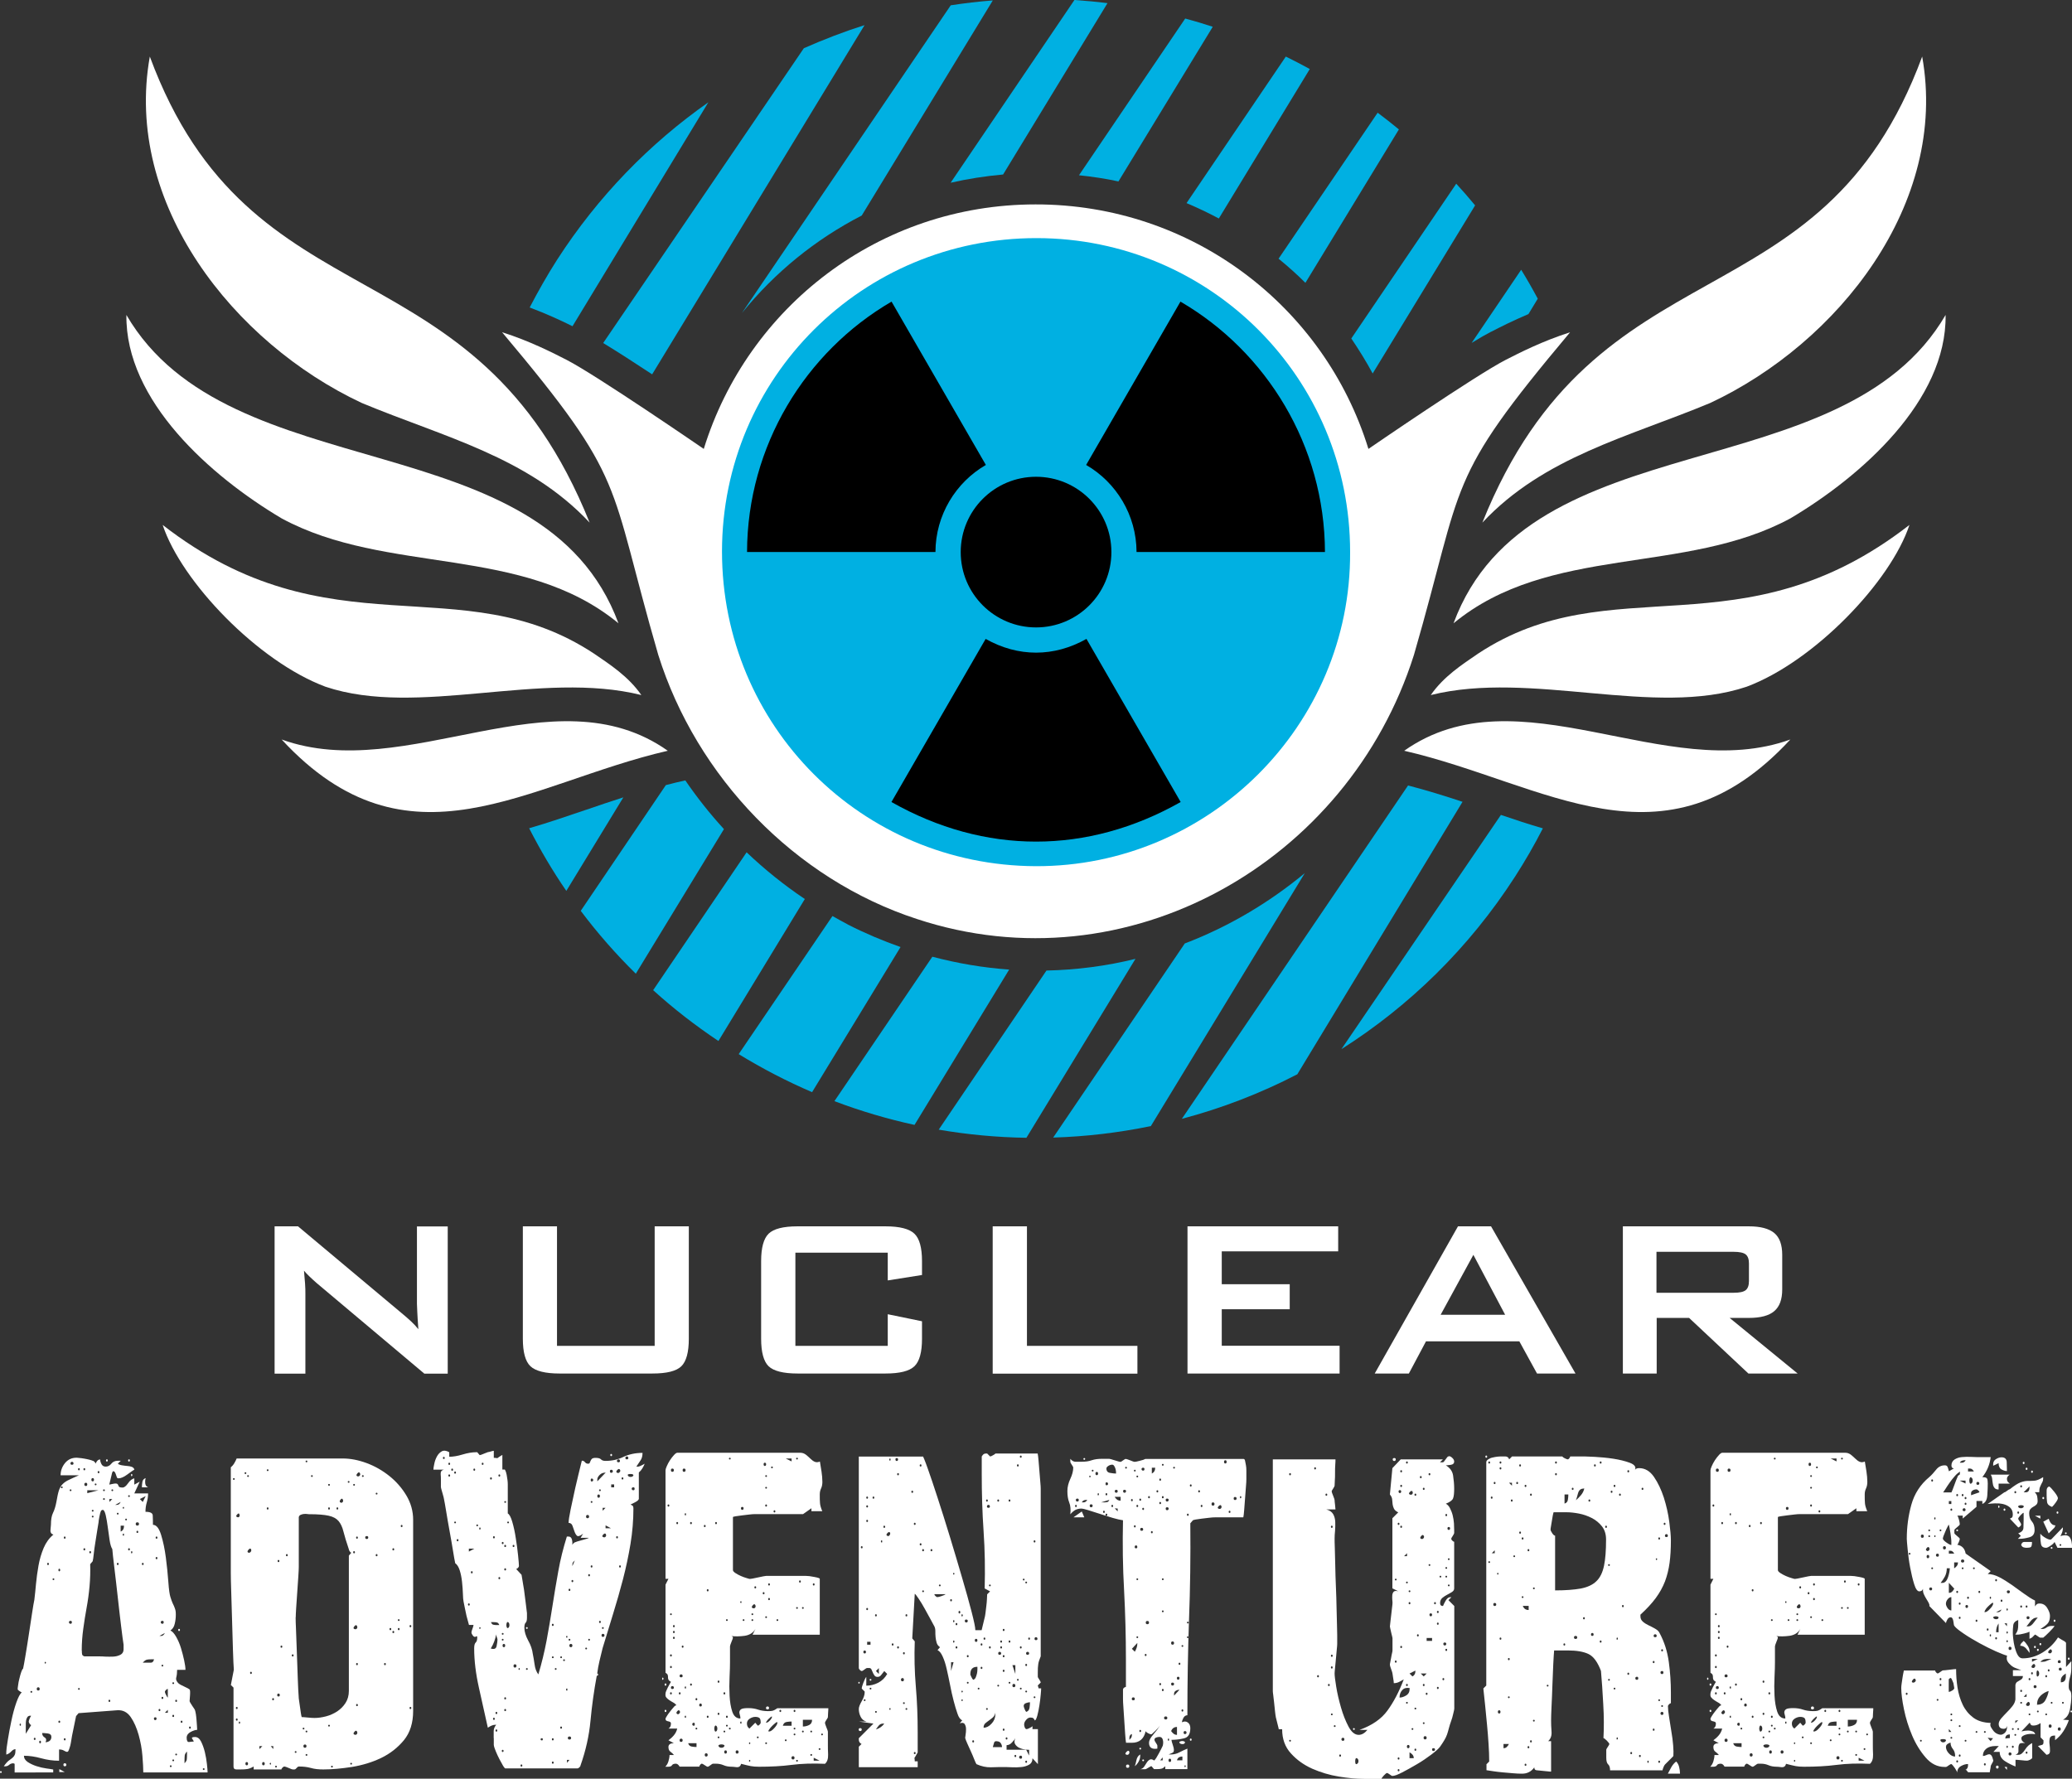
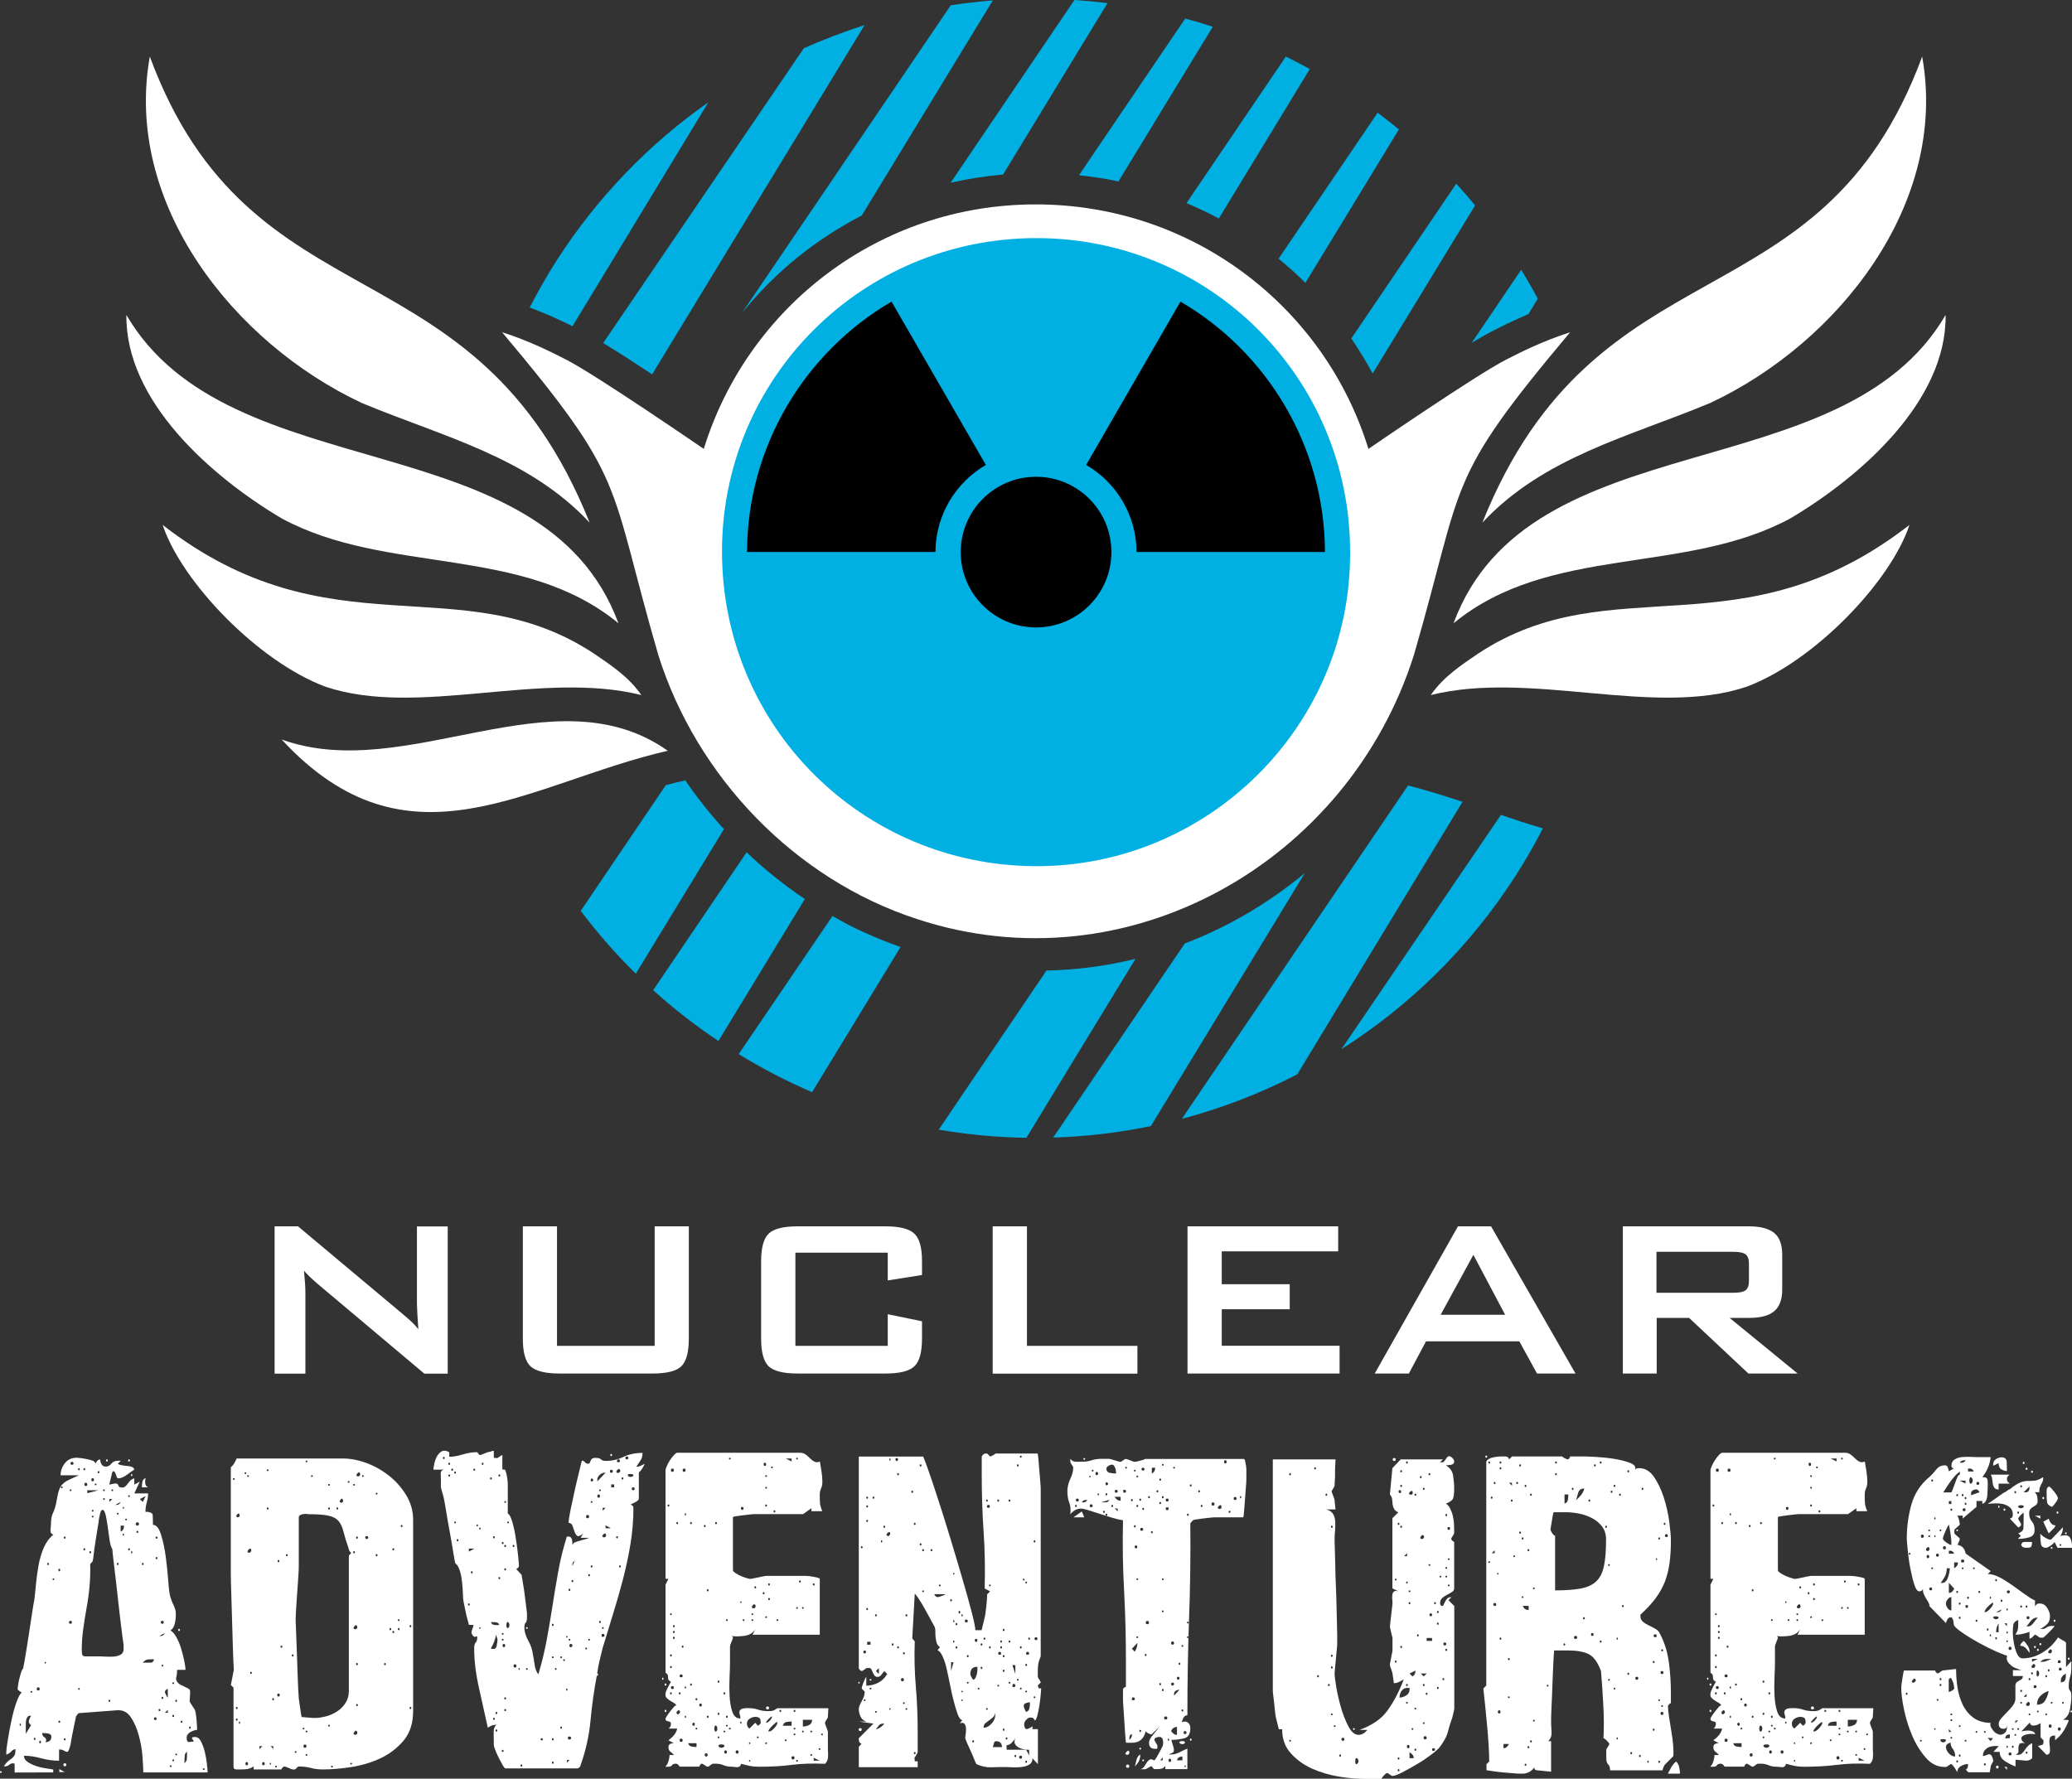
<svg xmlns="http://www.w3.org/2000/svg" id="Layer_1" data-name="Layer 1" viewBox="0 0 191.13 164.11">
  <rect x="0" y="0" width="191.13" height="164.11" fill="#333333" stroke="none" />
  <defs>
    <style>      .cls-1, .cls-2, .cls-3 {        fill-rule: evenodd;      }      .cls-1, .cls-4 {        fill: #fff;      }      .cls-5, .cls-2 {        fill: #00b0e2;      }    </style>
  </defs>
  <g>
    <path class="cls-4" d="M.08,163.42c.05,0,.08.03.08.08s-.03.08-.08.08-.08-.03-.08-.08.02-.08.08-.08ZM1.27,162.69c-.18,0-.32.05-.42.14-.1.09-.22.14-.35.14h-.15c.18-.26.34-.44.48-.54.14-.1.26-.19.35-.27s.15-.17.19-.27c.04-.1.06-.27.06-.5-.13,0-.26.07-.39.21s-.28.24-.46.29v-.27c0-.15.05-.51.14-1.08.09-.56.2-1.16.33-1.77.13-.62.28-1.18.46-1.69s.35-.82.5-.92c-.05-.03-.13-.07-.23-.14-.1-.06-.15-.12-.15-.17s.01-.17.04-.36c.02-.19.06-.4.12-.62.05-.22.11-.42.17-.6.06-.18.12-.28.17-.31.05-.23.13-.65.23-1.27.1-.62.21-1.26.31-1.95.1-.68.2-1.31.29-1.91.09-.59.16-1,.21-1.23.05-.41.1-.89.15-1.45.05-.55.13-1.12.23-1.69s.26-1.12.48-1.64c.22-.51.52-.92.9-1.23-.21-.05-.3-.2-.27-.46.03-.26.04-.41.04-.46,0-.46.06-.82.19-1.08.13-.26.23-.59.31-1,.08-.46.15-.81.23-1.06.08-.24.19-.44.35-.6.15-.15.35-.29.6-.4.24-.12.54-.25.9-.41h-1.69c0-.41.13-.78.4-1.12.27-.33.62-.5,1.06-.5.03,0,.11,0,.25.02.14.01.29.03.46.06.17.03.33.06.48.1s.26.07.31.1c.05,0,.11.03.17.1.06.06.1.12.1.17.1-.26.24-.39.42-.39,0,.13.04.27.12.43.08.15.21.23.39.23.2,0,.38-.09.52-.27.14-.18.34-.27.6-.27h.27l-.27.27c.1.08.24.13.4.15.17.03.33.05.48.06.15.01.29.04.4.08.12.04.2.12.25.25-.13.08-.35.23-.66.46-.31.23-.58.35-.81.35-.08,0-.13-.03-.15-.1s-.05-.14-.08-.23c-.03-.09-.06-.17-.1-.23-.04-.06-.1-.1-.17-.1l-.08.12-.27,1.12c.33-.08.54-.11.63-.1s.15.05.17.1.05.11.08.17c.03.06.14.1.35.1.15,0,.32-.13.5-.39.18-.26.37-.41.58-.46v.58l.5-.27-.5,1.08h1.27c0,.28-.04.56-.12.83-.08.27-.12.56-.12.87.44,0,.66.11.67.33.01.22.02.51.02.87.31,0,.56.31.75.92.19.62.34,1.32.44,2.1.1.78.18,1.53.23,2.25.05.72.12,1.18.19,1.39.08.26.15.45.21.58s.12.24.15.33c.04.09.07.19.1.29.03.1.04.24.04.42,0,.28-.03.56-.1.85-.06.28-.2.49-.4.62.18.08.36.28.54.6.18.32.33.67.44,1.04s.21.74.29,1.12.12.66.12.87h-.77c0,.28-.03.52-.08.71-.05.19.03.38.23.56.05.05.22.14.5.27.28.13.45.22.5.27.05.05.06.23.04.54-.03.31-.04.49-.04.54,0,.03.03.08.08.17.05.09.11.18.17.27.06.09.12.17.17.25.05.08.08.13.08.15.03.08.05.2.08.36.03.17.04.35.06.54.01.19.03.37.04.54s.02.29.02.37c-.15,0-.35.06-.6.19-.24.13-.37.31-.37.54,0,.28.08.41.23.39s.29-.04.42-.04c0-.05-.05-.14-.13-.25-.09-.12,0-.17.25-.17.23,0,.42.14.56.42.14.28.26.61.35.98s.15.74.19,1.1c.04.36.06.62.06.77h-5.93c0-.36-.03-.87-.08-1.52-.05-.66-.17-1.3-.35-1.95-.18-.64-.42-1.19-.73-1.64-.31-.45-.72-.66-1.23-.63l-3.58.27-.23.27c-.03.13-.06.32-.12.58-.05.26-.11.53-.17.83-.06.29-.12.56-.15.81-.04.24-.07.42-.1.52-.08.26-.13.42-.17.48-.04.06-.09.09-.15.08-.06-.01-.15-.05-.27-.12s-.26-.1-.44-.1v1.04c-.57,0-1.12-.08-1.66-.23-.54-.15-1.07-.23-1.58-.23,0,.23.12.42.35.58.23.15.5.28.81.38.31.1.61.17.9.21.29.04.51.07.64.1v.27H1.35v-.81h-.08ZM1.89,159.03c-.05,0-.08.03-.08.1s.03.1.08.1c.03,0,.04-.03.04-.1s-.01-.1-.04-.1ZM2.81,158.3c-.13,0-.23.05-.29.14s-.1.2-.12.33-.02.25-.02.37v.83l.5-.81c-.05,0-.1-.04-.15-.12-.05-.08-.08-.14-.08-.19s.03-.14.08-.27c.05-.13.1-.22.15-.27h-.08ZM2.89,156.02c-.05,0-.08.03-.08.08s.03.08.08.08.08-.02.08-.08-.03-.08-.08-.08ZM3.2,160.34c-.05,0-.08.03-.08.1s.03.1.08.1.08-.03.08-.1-.03-.1-.08-.1ZM3.66,155.83c0-.1-.05-.15-.13-.15s-.14.05-.14.15.05.15.14.15.13-.05.13-.15ZM3.7,160.61c-.05,0-.08.04-.08.12s.03.12.08.12.08-.04.08-.12-.03-.12-.08-.12ZM3.89,159.91c0,.18.08.31.23.4.15.09.18.24.08.44.13,0,.25-.04.37-.12.11-.08.17-.21.17-.38s-.11-.28-.33-.31c-.22-.03-.39-.04-.52-.04ZM4.16,153.33s-.04.03-.04.08.01.08.04.08c.05,0,.08-.03.08-.08s-.03-.08-.08-.08ZM4.43,144.2c-.05,0-.08.03-.08.1s.03.1.08.1.08-.03.08-.1-.03-.1-.08-.1ZM4.93,145.63c-.05,0-.08.03-.08.08s.03.08.08.08.08-.03.08-.08-.03-.08-.08-.08ZM5.47,144.74c-.05,0-.08.04-.08.12s.03.12.08.12.08-.04.08-.12-.03-.12-.08-.12ZM5.47,158.76c-.05,0-.08.03-.08.1s.03.1.08.1.08-.03.08-.1-.03-.1-.08-.1ZM5.97,163.5h-.5v-.27l.5.27ZM5.7,137.15c-.05,0-.08.03-.08.08s.03.08.08.08.08-.03.08-.08-.03-.08-.08-.08ZM5.97,162.69c.1,0,.15.05.15.14s-.05.14-.15.14c-.08,0-.12-.05-.12-.14s.04-.14.12-.14ZM5.97,141.77c-.05,0-.08.03-.08.1s.03.1.08.1.08-.03.08-.1-.03-.1-.08-.1ZM5.97,160.38c-.05,0-.08.03-.08.1s.03.1.08.1.08-.03.08-.1-.03-.1-.08-.1ZM6.51,149.55c-.1,0-.15.05-.15.13s.05.14.15.14c.08,0,.12-.05.12-.14s-.04-.13-.12-.13ZM6.51,137.42c-.05,0-.08.03-.08.08s.03.08.08.08.08-.03.08-.08-.03-.08-.08-.08ZM6.78,135.03c0-.1-.05-.15-.14-.15s-.14.05-.14.15c0,.08.05.12.14.12s.14-.04.14-.12ZM7.28,135.46c-.05,0-.08.03-.08.1s.03.1.08.1.08-.03.08-.1-.03-.1-.08-.1ZM7.28,155.75c-.05,0-.08.03-.08.08s.03.08.08.08.08-.03.08-.08-.03-.08-.08-.08ZM7.55,152.29c0,.13,0,.24.02.33.01.09.08.16.21.21h1.46c.08,0,.24,0,.48.02.24.01.49.01.73,0,.24-.01.46-.07.66-.17.19-.1.29-.27.29-.5v-.43c-.05-.31-.13-.89-.23-1.73-.1-.85-.21-1.74-.31-2.68-.1-.94-.21-1.83-.31-2.68-.1-.85-.17-1.42-.19-1.73-.1-.15-.19-.43-.25-.83-.06-.4-.12-.8-.17-1.21-.05-.41-.12-.78-.19-1.1-.08-.32-.17-.48-.27-.48-.03,0-.05,0-.06.02-.01.01-.03.02-.06.02l-.04.04c-.05.1-.1.28-.15.54-.05.26-.08.44-.08.54-.03.15-.06.4-.12.73-.05.33-.11.69-.17,1.08-.06.39-.12.75-.15,1.08s-.07.56-.1.69l-.23.27c.02.69,0,1.37-.06,2.04-.06.67-.15,1.33-.27,1.98s-.22,1.3-.31,1.95c-.09.64-.14,1.31-.14,2ZM7.78,135.46c-.05,0-.08.03-.08.1s.03.1.08.1.08-.03.08-.1-.03-.1-.08-.1ZM7.78,142.85c-.05,0-.08.03-.08.1s.03.1.08.1.08-.03.08-.1-.03-.1-.08-.1ZM8.05,136.96c0-.1-.05-.15-.13-.15s-.14.05-.14.15.05.15.14.15.13-.05.13-.15ZM8.05,137.77l1.04-.27h-1.04v.27ZM8.32,143.12c-.05,0-.08.03-.08.1s.03.1.08.1.08-.03.08-.1-.03-.1-.08-.1ZM8.55,136.38c-.08,0-.12.05-.12.15s.04.15.12.15.12-.05.12-.15-.04-.15-.12-.15ZM8.55,139.31c-.05,0-.08.03-.08.08s.03.08.08.08.08-.03.08-.08-.03-.08-.08-.08ZM8.55,139.85c-.05,0-.08.03-.08.08s.03.08.08.08.08-.03.08-.08-.03-.08-.08-.08ZM8.82,136.88c-.05,0-.08.03-.08.08s.03.08.08.08.08-.03.08-.08-.03-.08-.08-.08ZM9.09,135.73c-.05,0-.08.03-.08.1s.03.1.08.1.08-.03.08-.1-.03-.1-.08-.1ZM9.59,137.42c-.05,0-.08.03-.08.08s.02.08.08.08.08-.03.08-.08-.03-.08-.08-.08ZM9.59,138.23c-.05,0-.08.03-.08.08s.02.08.08.08.08-.03.08-.08-.03-.08-.08-.08ZM9.86,134.65c.05,0,.08.03.08.1s-.03.1-.08.1-.08-.03-.08-.1.03-.1.08-.1ZM10.09,156.83c-.05,0-.08.03-.08.1s.03.1.08.1.08-.03.08-.1-.03-.1-.08-.1ZM10.09,138.58l.27-.27h-.27v.27ZM10.36,137.42c-.05,0-.08.03-.08.08s.03.08.08.08.08-.03.08-.08-.03-.08-.08-.08ZM10.63,138.85h.15c.15,0,.27-.09.35-.27l-.5.27ZM10.86,139.58c-.05,0-.08.03-.08.08s.03.08.08.08.08-.03.08-.08-.03-.08-.08-.08ZM10.86,144.2c-.05,0-.08.03-.08.1s.03.1.08.1.08-.03.08-.1-.03-.1-.08-.1ZM11.13,141.31c.21-.08.31-.26.31-.54h-.31v.54ZM11.4,139.04c-.05,0-.08.03-.08.08s.03.08.08.08c.02,0,.04-.02.04-.08s-.01-.08-.04-.08ZM11.4,141.5c-.05,0-.08.03-.08.1s.03.1.08.1c.02,0,.04-.03.04-.1s-.01-.1-.04-.1ZM11.63,140.12c-.05,0-.08.03-.08.08s.03.08.08.08.08-.03.08-.08-.03-.08-.08-.08ZM11.9,134.65c.05,0,.08.03.08.1s-.03.1-.08.1-.08-.03-.08-.1.03-.1.08-.1ZM11.9,137.96c-.05,0-.08.03-.08.08s.03.08.08.08.08-.03.08-.08-.03-.08-.08-.08ZM11.9,142.85c-.05,0-.08.03-.08.1s.03.1.08.1.08-.03.08-.1-.03-.1-.08-.1ZM12.13,136c.05,0,.08.03.08.1s-.03.1-.08.1c-.03,0-.04-.03-.04-.1s.01-.1.04-.1ZM12.13,143.12s-.04.03-.04.1.01.1.04.1c.05,0,.08-.03.08-.1s-.03-.1-.08-.1ZM12.67,140.46c-.1,0-.15.05-.15.15s.05.15.15.15.15-.05.15-.15-.05-.15-.15-.15ZM12.67,141.24c-.05,0-.08.03-.08.1s.02.1.08.1.08-.03.08-.1-.03-.1-.08-.1ZM13.17,138.58l.27-.54-.54.27.27.27ZM13.44,136.38c-.05.15-.06.32-.04.5s.12.3.27.35h-.58c0-.13.01-.29.04-.48s.13-.31.31-.37ZM13.17,144.2c-.05,0-.08.03-.08.1s.03.1.08.1.08-.03.08-.1-.03-.1-.08-.1ZM13.94,153.1c-.18,0-.32.01-.42.04s-.22.12-.35.27h.75c.14,0,.24-.1.29-.31h-.27ZM14.44,158.56c0-.08-.04-.11-.12-.11s-.12.04-.12.11c0,.1.04.15.12.15s.12-.05.12-.15ZM14.44,141.77c-.05,0-.08.03-.08.1s.02.1.08.1.08-.03.08-.1-.03-.1-.08-.1ZM14.44,143.66c-.05,0-.08.03-.08.1s.02.1.08.1.08-.03.08-.1-.03-.1-.08-.1ZM14.71,157.68c-.05,0-.08.03-.08.1s.03.1.08.1.08-.03.08-.1-.03-.1-.08-.1ZM14.71,150.94h.19c.1,0,.21-.09.31-.27l-.5.27ZM14.98,149.55c-.1,0-.15.05-.15.13s.05.14.15.14c.08,0,.12-.05.12-.14s-.04-.13-.12-.13ZM14.98,153.6c-.05,0-.08.03-.08.08s.03.08.08.08.08-.03.08-.08-.03-.08-.08-.08ZM14.98,156.56c-.05,0-.08.03-.08.1s.03.1.08.1.08-.03.08-.1-.03-.1-.08-.1ZM15.21,156.1c0,.05.03.14.1.27.06.13.12.22.17.27v-.81c-.05,0-.11.03-.17.1-.06.06-.1.12-.1.17ZM15.21,158.03h.27v-.27l-.27.27ZM15.75,162.88c-.05,0-.08.03-.08.08s.02.08.08.08.08-.03.08-.08-.03-.08-.08-.08ZM15.98,155.22c-.05,0-.08.03-.08.08s.02.08.08.08.08-.03.08-.08-.03-.08-.08-.08ZM15.98,158.22c-.05,0-.08.03-.08.1s.02.1.08.1.08-.03.08-.1-.03-.1-.08-.1ZM15.98,162.34c-.05,0-.08.03-.08.08s.02.08.08.08.08-.03.08-.08-.03-.08-.08-.08ZM16.25,156.83c-.05,0-.08.03-.08.1s.03.1.08.1.08-.03.08-.1-.03-.1-.08-.1ZM16.25,161.8c-.05,0-.08.03-.08.08s.03.08.08.08.08-.03.08-.08-.03-.08-.08-.08ZM16.52,150.29c.05,0,.08.03.08.1s-.03.1-.08.1-.08-.03-.08-.1.03-.1.08-.1ZM16.75,158.76c-.05,0-.08.03-.08.1s.03.1.08.1.08-.03.08-.1-.03-.1-.08-.1ZM17.25,161.61c-.13.13-.2.25-.21.37-.01.12-.02.26-.02.44v.27c.13-.13.2-.25.21-.36s.02-.26.02-.44v-.27ZM17.52,159.3c-.05,0-.08.03-.08.1s.03.1.08.1.08-.03.08-.1-.03-.1-.08-.1ZM18.79,163.15c-.05,0-.08.03-.08.08s.03.08.08.08.08-.03.08-.08-.03-.08-.08-.08Z" />
    <path class="cls-4" d="M21.3,155.45l.27-1.39c-.03-.33-.05-.92-.08-1.77-.03-.85-.05-1.75-.08-2.7s-.05-1.85-.08-2.7c-.03-.85-.04-1.44-.04-1.77v-9.74c.13-.1.24-.23.33-.39.09-.15.16-.29.21-.42h9.8c.69,0,1.42.14,2.18.42.76.28,1.46.68,2.1,1.19s1.17,1.12,1.58,1.81c.41.69.62,1.44.62,2.23v17.64c0,1.1-.28,2-.85,2.7-.57.69-1.27,1.24-2.1,1.64-.83.4-1.73.67-2.7.83-.96.15-1.84.23-2.64.23-.44,0-.82-.04-1.16-.14-.33-.09-.69-.13-1.08-.13-.08,0-.15.05-.21.13-.07.09-.14.14-.21.14h-.15c-.05,0-.18-.04-.39-.14-.21-.09-.34-.13-.39-.13s-.11.03-.17.1c-.07.06-.1.12-.1.17h-2.56v-.27c-.23.13-.43.21-.58.23-.15.03-.38.04-.66.04h-.35c-.18,0-.27-.09-.27-.27v-7.28l-.27-.27ZM21.57,136.38c-.05,0-.08.03-.08.08s.02.08.08.08.08-.03.08-.08-.03-.08-.08-.08ZM21.84,157.49c-.05,0-.08.03-.08.1s.03.1.08.1.08-.03.08-.1-.03-.1-.08-.1ZM21.84,158.56c-.05,0-.08.03-.08.1s.03.1.08.1.08-.03.08-.1-.03-.1-.08-.1ZM22.07,139.69c-.03-.08-.09-.06-.19.04-.1.1-.12.18-.04.23.1.05.18.05.23-.02.05-.06.05-.15,0-.25ZM22.07,158.84s-.04.03-.04.1.01.1.04.1c.05,0,.08-.03.08-.1s-.03-.1-.08-.1ZM22.64,135.84c-.05,0-.08.03-.08.08s.03.08.08.08.08-.02.08-.08-.03-.08-.08-.08ZM22.88,162.73c0-.1-.04-.15-.12-.15s-.12.05-.12.15.04.15.12.15.12-.05.12-.15ZM22.88,136.11c-.05,0-.08.03-.08.08s.03.08.08.08.08-.03.08-.08-.03-.08-.08-.08ZM23.15,142.93c-.05-.08-.13-.06-.23.06-.1.12-.12.2-.04.25.08.05.15.04.23-.04.08-.08.09-.17.04-.27ZM23.15,154.25c-.05,0-.08.03-.08.1s.03.1.08.1.08-.03.08-.1-.03-.1-.08-.1ZM23.93,161.38l.27-.27h-.27v.27ZM24.42,162.73c0-.1-.04-.15-.12-.15s-.12.05-.12.15.04.15.12.15.12-.05.12-.15ZM24.69,135.57c-.05,0-.08.03-.08.08s.03.08.08.08.08-.03.08-.08-.03-.08-.08-.08ZM24.69,139.08c-.05,0-.08.03-.08.1s.03.1.08.1.08-.03.08-.1-.03-.1-.08-.1ZM24.96,162.65c-.05,0-.08.03-.08.08s.03.08.08.08c.03,0,.04-.03.04-.08s-.01-.08-.04-.08ZM25.21,161.38v-.27h-.23l.23.27ZM25.19,156.68c-.05,0-.08.03-.08.1s.03.1.08.1.08-.03.08-.1-.03-.1-.08-.1ZM25.46,162.92c-.05,0-.08.03-.08.08s.03.08.08.08.08-.03.08-.08-.03-.08-.08-.08ZM25.69,156.26c-.08,0-.12.05-.12.14s.04.13.12.13.12-.04.12-.13-.04-.14-.12-.14ZM25.69,143.93c-.05,0-.08.03-.08.1s.03.1.08.1.08-.03.08-.1-.03-.1-.08-.1ZM25.96,151.83c-.05,0-.08.03-.08.1s.02.1.08.1.08-.03.08-.1-.03-.1-.08-.1ZM26.46,143.39c-.05,0-.08.03-.08.1s.03.1.08.1.08-.03.08-.1-.03-.1-.08-.1ZM27,152.64c-.05,0-.08.03-.08.1s.03.1.08.1.08-.03.08-.1-.03-.1-.08-.1ZM27.27,161.57c-.05,0-.08.03-.08.08s.02.08.08.08.08-.03.08-.08-.03-.08-.08-.08ZM27.27,149.21c0,.21.01.63.04,1.29.02.66.05,1.38.08,2.16.03.78.05,1.54.08,2.27.03.73.05,1.27.08,1.6,0,.08.01.21.04.39.03.18.05.37.08.56.02.19.05.38.08.56.03.18.05.31.08.39.08,0,.26.01.55.04.29.03.5.04.63.04.33,0,.69-.05,1.07-.15.38-.1.72-.26,1.03-.46.31-.21.56-.46.76-.77.2-.31.31-.68.31-1.12v-12.48l.23-.27c-.05,0-.1-.04-.15-.12-.05-.08-.08-.14-.08-.19-.23-.67-.39-1.21-.5-1.64-.1-.42-.26-.75-.46-.98s-.5-.39-.9-.48-1-.14-1.81-.14c-.03,0-.09,0-.19-.02-.1-.01-.2-.01-.3,0-.1.01-.2.04-.29.08-.09.04-.15.11-.17.21v4.62c0,.1-.01.38-.04.83s-.06.94-.1,1.46c-.04.53-.07,1.01-.1,1.46-.03.45-.04.74-.04.87ZM28,159.41c-.05,0-.08.03-.08.08s.03.08.08.08.08-.03.08-.08-.03-.08-.08-.08ZM28.27,161.11c0-.1-.05-.15-.14-.15s-.14.05-.14.15.05.15.14.15.14-.05.14-.15ZM28.27,134.76c-.05,0-.08.03-.08.08s.03.08.08.08.08-.03.08-.08-.03-.08-.08-.08ZM28.27,159.68c-.05,0-.08.03-.08.08s.03.08.08.08.08-.03.08-.08-.03-.08-.08-.08ZM28.27,161.84c-.05,0-.08.03-.08.08s.03.08.08.08.08-.02.08-.08-.03-.08-.08-.08ZM28.77,136.11c-.05,0-.08.03-.08.08s.03.08.08.08.08-.03.08-.08-.03-.08-.08-.08ZM30.35,136.92c-.05,0-.08.03-.08.08s.02.08.08.08.08-.03.08-.08-.03-.08-.08-.08ZM30.35,139.08c-.05,0-.08.03-.08.1s.02.1.08.1.08-.03.08-.1-.03-.1-.08-.1ZM30.35,159.14c-.05,0-.08.03-.08.08s.02.08.08.08.08-.03.08-.08-.03-.08-.08-.08ZM30.62,162.92c-.05,0-.08.03-.08.08s.03.08.08.08.08-.03.08-.08-.03-.08-.08-.08ZM31.12,139.08c-.05,0-.08.03-.08.1s.03.1.08.1.08-.03.08-.1-.03-.1-.08-.1ZM31.62,138.35c-.05-.1-.12-.1-.21.02-.09.12-.1.2-.02.25.08.05.15.05.21-.02s.07-.15.02-.25ZM32.16,136.65c-.05,0-.08.03-.08.08s.03.08.08.08.08-.03.08-.08-.03-.08-.08-.08ZM32.39,162.65c-.05,0-.08.03-.08.08s.03.08.08.08.08-.03.08-.08-.03-.08-.08-.08ZM32.66,136.92c-.05,0-.08.03-.08.08s.03.08.08.08.08-.03.08-.08-.03-.08-.08-.08ZM32.66,143.12c-.05,0-.08.03-.08.1s.03.1.08.1.08-.03.08-.1-.03-.1-.08-.1ZM32.93,150.02c-.05-.1-.13-.1-.23.02-.1.12-.12.2-.04.25.1.05.19.05.25-.02.06-.06.07-.15.02-.25ZM32.93,159.76c-.05-.1-.13-.1-.23.02-.1.12-.12.2-.04.25.1.05.19.05.25-.02s.07-.15.02-.25ZM32.93,141.77c-.05,0-.08.03-.08.1s.03.1.08.1.08-.03.08-.1-.03-.1-.08-.1ZM32.93,153.44c-.05,0-.08.03-.08.1s.03.1.08.1.08-.03.08-.1-.03-.1-.08-.1ZM32.93,157.22c-.05,0-.08.03-.08.1s.03.1.08.1.08-.03.08-.1-.03-.1-.08-.1ZM33.2,135.92c-.05-.1-.13-.1-.23.02s-.12.2-.04.25.15.05.23-.02.09-.15.04-.25ZM33.47,136.11c-.05,0-.08.03-.08.08s.03.08.08.08.08-.03.08-.08-.03-.08-.08-.08ZM33.97,141.85c0-.08-.05-.12-.14-.12s-.14.04-.14.12c0,.1.05.15.14.15s.14-.05.14-.15ZM34.74,137.73c-.05,0-.08.03-.08.08s.02.08.08.08.08-.03.08-.08-.03-.08-.08-.08ZM34.74,143.39c-.05,0-.08.03-.08.1s.02.1.08.1.08-.03.08-.1-.03-.1-.08-.1ZM35.51,153.44c-.05,0-.08.03-.08.1s.03.1.08.1.08-.03.08-.1-.03-.1-.08-.1ZM36.01,150.21c-.05,0-.08.03-.08.1s.03.1.08.1.08-.03.08-.1-.03-.1-.08-.1ZM36.28,142.85c-.05,0-.08.03-.08.1s.02.1.08.1.08-.03.08-.1-.03-.1-.08-.1ZM36.28,150.48c-.05,0-.08.03-.08.1s.02.1.08.1.08-.03.08-.1-.03-.1-.08-.1ZM36.78,149.4c-.05,0-.08.03-.08.08s.03.08.08.08.08-.03.08-.08-.03-.08-.08-.08ZM36.78,150.21c-.05,0-.08.03-.08.1s.03.1.08.1.08-.03.08-.1-.03-.1-.08-.1ZM37.05,140.7c-.05,0-.08.03-.08.1s.03.1.08.1.08-.03.08-.1-.03-.1-.08-.1ZM37.86,149.94c-.05,0-.08.03-.08.1s.03.1.08.1.08-.03.08-.1-.03-.1-.08-.1ZM37.86,157.49c-.05,0-.08.03-.08.1s.03.1.08.1.08-.03.08-.1-.03-.1-.08-.1Z" />
    <path class="cls-4" d="M45.54,160.38v-.64c0-.22.08-.42.23-.6h-.08c-.2,0-.43.09-.69.27-.26-1.16-.53-2.38-.82-3.68-.29-1.29-.44-2.51-.44-3.64,0-.28.05-.46.14-.54s.14-.23.14-.46c0-.08-.01-.12-.04-.12s-.06.01-.1.04-.09.03-.15,0c-.06-.03-.14-.12-.21-.27-.05-.05-.04-.19.04-.4.08-.22.12-.35.12-.41h-.42c-.08-.28-.15-.56-.23-.85-.05-.23-.1-.47-.15-.71-.05-.24-.09-.44-.12-.6-.03-.13-.05-.37-.06-.71-.01-.35-.04-.71-.08-1.1-.04-.39-.11-.74-.21-1.06-.1-.32-.24-.54-.42-.67-.05-.23-.12-.62-.21-1.18-.09-.55-.19-1.15-.31-1.79-.12-.64-.22-1.24-.31-1.79s-.16-.94-.21-1.18c0-.05-.05-.23-.14-.54s-.14-.49-.14-.54v-.73c0-.1,0-.26-.02-.48-.01-.22.08-.35.29-.4h-.96c0-.1.02-.28.08-.54.05-.26.14-.49.25-.69s.26-.36.44-.46c.18-.1.41-.08.69.08v.42c.36,0,.77-.07,1.23-.21s.89-.21,1.27-.21h.08l.23.27c.05,0,.19-.05.4-.14s.34-.14.36-.14c.05,0,.14-.02.27-.06.13-.04.22-.06.27-.06v.65c.13,0,.21,0,.25.02.04.01.07.01.09,0,.03-.01.06-.04.11-.08.05-.04.17-.11.34-.21v1.35h.23s.11.17.17.5c.06.33.1.62.1.85v2.7c.15.08.29.34.42.79.13.45.24.95.32,1.5.09.55.16,1.08.21,1.58.05.5.08.83.08.98,0,.05-.03.11-.09.17-.06.06-.12.1-.17.1l.5.54c.08.46.15.92.23,1.39.05.38.1.78.15,1.17.05.4.09.73.12.98v.42c0,.23-.04.39-.12.46-.08.08-.12.23-.12.46,0,.36.12.75.35,1.18.24.42.38.84.43,1.25.05.23.1.54.16.94.05.4.17.71.35.94.31-1.03.56-2.07.76-3.12.19-1.05.38-2.11.54-3.18s.35-2.14.54-3.22c.19-1.08.46-2.14.79-3.2h.15c.15,0,.26.08.31.25.05.17.06.34.04.52.03-.05.06-.1.12-.15.05-.05.09-.08.11-.08.1-.05.33-.12.67-.21s.56-.16.63-.21h-.76l.23-.38c-.28.21-.47.27-.56.19s-.17-.21-.23-.38l-.19-.54c-.06-.18-.19-.27-.36-.27,0-.21.06-.62.19-1.25s.27-1.28.42-1.95c.18-.77.38-1.62.61-2.54.13,0,.22.05.29.14s.16.14.29.14c.08,0,.13-.03.15-.08s.05-.12.08-.19.07-.14.13-.19.17-.08.33-.08c.25,0,.42.05.5.14s.22.14.42.14c.59,0,1.14-.12,1.65-.37.51-.24,1.1-.37,1.76-.37,0,.28-.06.51-.17.67-.12.17-.25.37-.4.6h.15c.1,0,.31-.09.62-.27-.05.13-.12.27-.21.42s-.2.28-.33.39v2.42c0,.1-.12.21-.35.33s-.37.19-.42.21c.13.05.2.1.23.15.02.05.04.12.04.19,0,1.1-.09,2.2-.27,3.29s-.41,2.17-.69,3.25c-.28,1.08-.59,2.15-.92,3.22s-.65,2.11-.96,3.14c-.1.41-.2.81-.29,1.19-.09.38-.16.77-.21,1.16.05,0,.08.03.08.1s-.03.1-.08.1h-.04c-.26,1.39-.45,2.77-.58,4.16-.13,1.39-.44,2.76-.92,4.12,0,.05-.03.11-.1.17s-.12.1-.17.1h-6.69s-.09-.08-.19-.25c-.1-.17-.21-.37-.33-.6s-.23-.47-.33-.71c-.1-.24-.17-.44-.19-.6v-.65ZM40.94,134.42c-.05,0-.08.03-.08.1s.03.1.08.1.08-.03.08-.1-.03-.1-.08-.1ZM41.44,134.96c-.05,0-.08.03-.08.1s.03.1.08.1.08-.03.08-.1-.03-.1-.08-.1ZM41.44,136.04c-.05,0-.08.03-.08.1s.03.1.08.1.08-.03.08-.1-.03-.1-.08-.1ZM41.71,135.5c-.05,0-.08.03-.08.1s.02.1.08.1.08-.03.08-.1-.03-.1-.08-.1ZM41.98,135.77c-.05,0-.08.03-.08.1s.03.1.08.1.08-.03.08-.1-.03-.1-.08-.1ZM41.98,140.39c-.05,0-.08.03-.08.08s.03.08.08.08.08-.03.08-.08-.03-.08-.08-.08ZM42.21,142.01c-.05,0-.08.03-.08.1s.03.1.08.1.08-.03.08-.1-.03-.1-.08-.1ZM43.25,147.94c-.05,0-.08.03-.08.1s.03.1.08.1.08-.03.08-.1-.03-.1-.08-.1ZM43.25,143.16l.5-.27h-.5v.27ZM43.52,144.97c-.05,0-.08.03-.08.1s.03.1.08.1.08-.03.08-.1-.03-.1-.08-.1ZM43.75,135.5c-.05,0-.08.03-.08.1s.03.1.08.1.08-.03.08-.1-.03-.1-.08-.1ZM44.02,140.66c-.05,0-.08.03-.08.08s.03.08.08.08.08-.03.08-.08-.03-.08-.08-.08ZM44.25,140.93s-.04.03-.04.1.01.1.04.1c.05,0,.08-.03.08-.1s-.03-.1-.08-.1ZM44.25,150.13s-.04.03-.04.08.01.08.04.08c.05,0,.08-.03.08-.08s-.03-.08-.08-.08ZM44.52,134.96c-.05,0-.08.03-.08.1s.03.1.08.1.08-.03.08-.1-.03-.1-.08-.1ZM45.29,136.31c-.05,0-.08.03-.08.1s.02.1.08.1.08-.03.08-.1-.03-.1-.08-.1ZM45.89,151.29c0-.05-.02-.13-.06-.23-.04-.1-.06-.19-.06-.27-.08.46-.24.9-.5,1.31.31.1.49.03.54-.23.05-.26.08-.45.08-.58ZM45.29,149.67c.05.13.12.21.19.23s.18.04.31.04h.27c-.05-.13-.12-.21-.19-.23-.08-.03-.18-.04-.31-.04h-.27ZM45.56,141.74c-.05,0-.08.03-.08.1s.03.1.08.1.08-.03.08-.1-.03-.1-.08-.1ZM45.56,158.49c-.05,0-.08.03-.08.1s.03.1.08.1.08-.03.08-.1-.03-.1-.08-.1ZM45.79,157.95c-.05,0-.08.03-.08.1s.03.1.08.1.08-.03.08-.1-.03-.1-.08-.1ZM45.79,159.57c-.05,0-.08.03-.08.1s.03.1.08.1.08-.03.08-.1-.03-.1-.08-.1ZM46.06,136.04c-.05,0-.08.03-.08.1s.03.1.08.1.08-.03.08-.1-.03-.1-.08-.1ZM46.06,145.51c-.05,0-.08.03-.08.1s.03.1.08.1.08-.03.08-.1-.03-.1-.08-.1ZM46.37,142.27c-.05,0-.08.03-.08.1s.03.1.08.1.08-.03.08-.1-.03-.1-.08-.1ZM46.37,150.67c-.05,0-.08.03-.08.08s.03.08.08.08.08-.02.08-.08-.03-.08-.08-.08ZM46.37,151.21c-.05,0-.08.03-.08.08s.03.08.08.08.08-.03.08-.08-.03-.08-.08-.08ZM46.37,161.45c-.05,0-.08.03-.08.1s.03.1.08.1.08-.03.08-.1-.03-.1-.08-.1ZM46.6,151.83c0-.1-.04-.15-.12-.15s-.12.05-.12.15.04.15.12.15.12-.05.12-.15ZM46.6,138.5c-.05,0-.08.03-.08.08s.02.08.08.08.08-.03.08-.08-.03-.08-.08-.08ZM46.6,142.54c-.05,0-.08.03-.08.1s.02.1.08.1.08-.03.08-.1-.03-.1-.08-.1ZM46.6,144.7c-.05,0-.08.03-.08.1s.02.1.08.1.08-.03.08-.1-.03-.1-.08-.1ZM46.6,156.6c-.05,0-.08.03-.08.1s.02.1.08.1.08-.03.08-.1-.03-.1-.08-.1ZM46.6,157.68c-.05,0-.08.03-.08.1s.02.1.08.1.08-.03.08-.1-.03-.1-.08-.1ZM46.87,149.67c-.05-.03-.09,0-.12.06-.03.06-.04.14-.04.21s.01.15.04.21c.02.06.06.08.12.06.08-.05.12-.14.12-.27s-.04-.22-.12-.27ZM46.87,140.39c-.05,0-.08.03-.08.08s.03.08.08.08.08-.03.08-.08-.03-.08-.08-.08ZM47.37,142.54c-.05,0-.08.03-.08.1s.03.1.08.1.08-.03.08-.1-.03-.1-.08-.1ZM47.64,153.71c0-.1-.05-.15-.14-.15s-.13.05-.13.15.04.15.13.15.14-.05.14-.15ZM47.91,153.91c-.05,0-.08.03-.08.08s.03.08.08.08c.03,0,.04-.03.04-.08s-.01-.08-.04-.08ZM48.1,162.8c-.05,0-.08.03-.08.1s.03.1.08.1.08-.03.08-.1-.03-.1-.08-.1ZM48.6,150.13c.05,0,.08.03.08.08s-.03.08-.08.08-.08-.03-.08-.08.02-.08.08-.08ZM48.6,153.91c-.05,0-.08.03-.08.08s.02.08.08.08.08-.03.08-.08-.03-.08-.08-.08ZM49.99,160.38c-.08,0-.12.03-.12.1s.04.1.12.1c.05,0,.08-.03.08-.1s-.03-.1-.08-.1ZM50.99,149.82c-.05,0-.08.03-.08.1s.02.1.08.1.08-.03.08-.1-.03-.1-.08-.1ZM50.99,152.83c-.05,0-.08.03-.08.08s.02.08.08.08.08-.02.08-.08-.03-.08-.08-.08ZM50.99,160.38c-.05,0-.08.03-.08.1s.02.1.08.1.08-.03.08-.1-.03-.1-.08-.1ZM50.99,162.53c-.05,0-.08.03-.08.1s.02.1.08.1.08-.03.08-.1-.03-.1-.08-.1ZM51.26,153.91c-.05,0-.08.03-.08.08s.03.08.08.08.08-.03.08-.08-.03-.08-.08-.08ZM51.76,152.83c-.05,0-.08.03-.08.08s.03.08.08.08.08-.02.08-.08-.03-.08-.08-.08ZM51.76,159.3c-.05,0-.08.03-.08.1s.03.1.08.1.08-.03.08-.1-.03-.1-.08-.1ZM52.03,153.1c-.05,0-.08.03-.08.08s.03.08.08.08.08-.03.08-.08-.03-.08-.08-.08ZM52.3,150.94c-.05,0-.08.03-.08.08s.02.08.08.08c.03,0,.04-.03.04-.08s-.01-.08-.04-.08ZM52.3,155.79c-.05,0-.08.03-.08.1s.02.1.08.1c.03,0,.04-.03.04-.1s-.01-.1-.04-.1ZM52.3,162.65l.23-.27h-.23v.27ZM52.53,160.22c-.1,0-.15.05-.15.14s.05.14.15.14.15-.05.15-.14-.05-.14-.15-.14ZM52.53,146.59c-.05,0-.08.03-.08.1s.02.1.08.1.08-.03.08-.1-.03-.1-.08-.1ZM52.53,151.21c-.05,0-.08.03-.08.08s.02.08.08.08.08-.03.08-.08-.03-.08-.08-.08ZM52.8,151.83c0-.1-.05-.15-.14-.15s-.14.05-.14.15.05.15.14.15.14-.05.14-.15ZM52.8,145.78c-.05,0-.08.03-.08.1s.03.1.08.1.08-.03.08-.1-.03-.1-.08-.1ZM53.03,143.97c-.05.05-.1.1-.15.15-.05.05-.08.13-.08.23v.15l.23-.54ZM54.07,152.02c-.05,0-.08.03-.08.08s.02.08.08.08.08-.03.08-.08-.03-.08-.08-.08ZM54.34,139.93c0-.1-.05-.15-.14-.15s-.14.05-.14.15.05.15.14.15.14-.05.14-.15ZM54.34,145.24c-.05,0-.08.03-.08.1s.03.1.08.1.08-.03.08-.1-.03-.1-.08-.1ZM54.34,151.21c-.05,0-.08.03-.08.08s.03.08.08.08.08-.03.08-.08-.03-.08-.08-.08ZM54.57,136.42c-.05,0-.08.05-.08.14s.03.13.08.13c.1,0,.15-.04.15-.13s-.05-.14-.15-.14ZM54.57,138.5c-.05,0-.08.03-.08.08s.03.08.08.08.08-.03.08-.08-.03-.08-.08-.08ZM54.57,144.43c-.05,0-.08.03-.08.1s.03.1.08.1.08-.03.08-.1-.03-.1-.08-.1ZM55.79,135.88c-.18,0-.34.07-.48.21s-.21.28-.21.4v.19l.77-.81h-.08ZM55.34,138.04c0-.1-.04-.15-.12-.15s-.12.05-.12.15.04.15.12.15.12-.05.12-.15ZM55.34,137.42c-.05,0-.08.03-.08.08s.03.08.08.08.08-.03.08-.08-.03-.08-.08-.08ZM55.34,149.55c-.05,0-.08.03-.08.1s.03.1.08.1.08-.03.08-.1-.03-.1-.08-.1ZM55.61,150.75c-.08,0-.12.05-.12.14s.04.14.12.14c.1,0,.15-.05.15-.14s-.05-.14-.15-.14ZM55.61,150.13c-.05,0-.08.03-.08.08s.02.08.08.08.08-.03.08-.08-.03-.08-.08-.08ZM55.88,141.54c-.05-.08-.13-.06-.23.04s-.12.18-.04.23c.1.05.19.05.25-.02.06-.06.07-.15.02-.25ZM55.59,139.39l.27-.27h-.27v.27ZM55.86,141.01h.5l-.5-.27v.27ZM56.38,135.61c-.08,0-.12.05-.12.14s.04.14.12.14c.1,0,.15-.05.15-.14s-.05-.14-.15-.14ZM56.38,134.15c.05,0,.08.03.08.1s-.03.1-.08.1-.08-.03-.08-.1.03-.1.08-.1ZM56.38,137.23h.27v-.27h-.27v.27ZM56.92,141.74c-.05,0-.08.03-.08.1s.02.1.08.1.08-.03.08-.1-.03-.1-.08-.1ZM57.19,135.61c-.05-.1-.14-.1-.25.02s-.12.2-.02.25c.08.05.15.04.23-.04.08-.08.09-.15.04-.23ZM57.19,134.8c0-.1-.05-.15-.14-.15s-.14.05-.14.15c0,.08.05.12.14.12s.14-.04.14-.12ZM57.19,144.43c-.05,0-.08.03-.08.1s.03.1.08.1.08-.03.08-.1-.03-.1-.08-.1ZM57.42,136.31c-.05,0-.08.03-.08.1s.03.1.08.1.08-.03.08-.1-.03-.1-.08-.1ZM57.96,134.53c0-.1-.05-.15-.14-.15s-.13.05-.13.15c0,.08.04.12.13.12s.14-.04.14-.12ZM58.42,136.15c.03-.1-.06-.15-.27-.15s-.28.05-.23.15c.05.08.13.12.25.12s.2-.04.25-.12ZM58.42,137.23c-.1,0-.15.05-.15.13s.05.14.15.14c.08,0,.12-.04.12-.14s-.04-.13-.12-.13Z" />
    <path class="cls-4" d="M61.12,154.79c.05,0,.08.03.08.1s-.03.1-.08.1c-.03,0-.04-.03-.04-.1s.01-.1.04-.1ZM61.39,155.33c.05,0,.08.03.08.1s-.03.1-.08.1-.08-.03-.08-.1.02-.1.08-.1ZM61.39,157.76c.05,0,.08.03.08.1s-.03.1-.08.1-.08-.03-.08-.1.02-.1.08-.1ZM62.16,161.92c-.08-.1-.18-.2-.31-.29s-.19-.24-.19-.44c0-.23.17-.35.5-.35l-.5-.27c.18-.13.35-.28.5-.46s.26-.39.31-.62h-.81c.15-.08.23-.23.23-.46,0-.08-.03-.13-.08-.15-.05-.03-.11-.05-.17-.06-.06-.01-.12-.03-.17-.06-.05-.03-.08-.09-.08-.19,0-.02.04-.1.12-.23.08-.13.17-.26.29-.41s.22-.28.33-.4c.1-.13.19-.19.27-.19-.08-.1-.17-.19-.29-.25-.12-.06-.23-.14-.35-.21-.12-.08-.21-.16-.29-.25s-.1-.21-.08-.37c0-.1.07-.29.21-.56.14-.27.24-.44.29-.52-.13-.08-.21-.15-.23-.21-.03-.06-.04-.13-.04-.19s0-.14-.02-.21c-.01-.08-.08-.15-.21-.23v-8.13l.27-.54h-.27v-10.01c0-.08.04-.21.12-.39s.17-.36.29-.54c.12-.18.24-.34.37-.48.13-.14.23-.21.31-.21h11.35c.18,0,.35.06.5.17.15.12.29.24.42.37.13.13.26.23.4.29.14.06.3.06.48-.02.05.28.1.59.15.92.05.33.08.65.08.96,0,.23-.04.43-.12.6-.08.17-.12.35-.12.56,0,.33,0,.6.02.79.01.19.08.44.21.75h-1v-.27l-.77.54h-4.39c-.15,0-.35.01-.58.04-.23.03-.46.05-.67.08s-.41.05-.58.08c-.17.03-.25.05-.25.08v4.89c0,.08.08.17.23.27.15.1.32.19.5.27.18.08.35.14.52.19.17.05.26.08.29.08.05,0,.15-.01.31-.04.15-.03.31-.06.48-.1.17-.04.33-.07.48-.1.15-.03.24-.04.27-.04h3.62c.21,0,.47.03.81.1.33.06.5.12.5.17v5.16h-6.2l.27-.54c-.21.36-.54.57-1,.64-.46.06-.87.07-1.23.02.1.03.15.08.15.15,0,.05-.05.19-.14.4-.09.22-.13.35-.13.41v1.46c0,.31-.01.76-.04,1.35-.03.59-.03,1.17,0,1.73.03.57.11,1.06.25,1.48.14.42.39.63.75.63,0-.13-.02-.25-.06-.36-.04-.12-.05-.22-.02-.31.03-.09.09-.16.19-.21.1-.05.31-.08.62-.08.33,0,.64.05.9.14s.58.14.94.14c.18,0,.32-.01.42-.04.1-.03.24-.1.42-.23h4.7c0,.05,0,.19-.02.4-.01.22-.02.35-.02.41s-.05.14-.14.27c-.09.13-.13.22-.13.27s.04.19.13.41c.09.22.14.35.14.4v1.27c0,.18,0,.46.02.85.01.39-.08.67-.29.85-1.13-.05-2.16-.02-3.08.1-.92.12-1.93.17-3,.17-.31,0-.57-.02-.77-.06-.21-.04-.5-.11-.89-.21-.05.23-.19.33-.42.31-.23-.03-.37-.04-.42-.04-.31,0-.57-.05-.77-.14-.21-.09-.44-.14-.7-.14h-.27c-.05,0-.14.05-.25.14s-.2.14-.25.14-.14-.05-.27-.14c-.13-.09-.22-.14-.27-.14s-.1.03-.15.1c-.05.06-.08.12-.08.17h-1.82c-.1-.18-.22-.27-.35-.27-.18,0-.3.05-.35.14-.05.09-.17.14-.35.14h-.27c.13-.13.23-.3.29-.5s.1-.4.1-.58h.38ZM61.66,138.81c-.05,0-.08.03-.08.1s.03.1.08.1.08-.03.08-.1-.03-.1-.08-.1ZM61.89,148.86c-.05,0-.08.03-.08.08s.03.08.08.08.08-.03.08-.08-.03-.08-.08-.08ZM61.89,152.64c-.05,0-.08.03-.08.1s.03.1.08.1.08-.03.08-.1-.03-.1-.08-.1ZM61.89,153.71c-.05,0-.08.03-.08.1s.03.1.08.1.08-.03.08-.1-.03-.1-.08-.1ZM61.89,156.14c-.05,0-.08.03-.08.1s.03.1.08.1.08-.03.08-.1-.03-.1-.08-.1ZM62.16,135.65c0-.1-.05-.15-.14-.15s-.13.05-.13.15.04.15.13.15.14-.05.14-.15ZM62.16,155.72c0-.1-.05-.15-.14-.15s-.13.05-.13.15c0,.08.04.12.13.12s.14-.04.14-.12ZM62.16,149.94c-.05,0-.08.03-.08.1s.03.1.08.1.08-.03.08-.1-.03-.1-.08-.1ZM62.16,150.48c-.05,0-.08.03-.08.1s.03.1.08.1.08-.03.08-.1-.03-.1-.08-.1ZM62.16,151.02c-.05,0-.08.03-.08.1s.03.1.08.1.08-.03.08-.1-.03-.1-.08-.1ZM62.7,157.87c-.05-.1-.13-.1-.23.02s-.1.2,0,.25c.05.05.12.04.19-.04.08-.08.09-.15.04-.23ZM62.47,140.43c-.05,0-.08.03-.08.1s.03.1.08.1.08-.03.08-.1-.03-.1-.08-.1ZM62.7,156.14c-.05,0-.08.03-.08.1s.03.1.08.1.08-.03.08-.1-.03-.1-.08-.1ZM62.97,154.64c0-.1-.05-.15-.14-.15s-.14.05-.14.15c0,.08.05.12.14.12s.14-.04.14-.12ZM62.97,160.57c0-.1-.05-.15-.14-.15s-.14.05-.14.15.05.15.14.15.14-.05.14-.15ZM62.97,151.83c-.05,0-.08.03-.08.1s.03.1.08.1.08-.03.08-.1-.03-.1-.08-.1ZM63.24,135.65c0-.1-.05-.15-.14-.15s-.13.05-.13.15.04.15.13.15.14-.05.14-.15ZM63.24,139.62c-.05,0-.08.03-.08.1s.03.1.08.1c.03,0,.04-.03.04-.1s-.01-.1-.04-.1ZM63.24,155.6c-.05,0-.08.03-.08.1s.03.1.08.1c.03,0,.04-.03.04-.1s-.01-.1-.04-.1ZM63.24,158.3c-.05,0-.08.03-.08.1s.03.1.08.1c.03,0,.04-.03.04-.1s-.01-.1-.04-.1ZM63.48,160.84c.05.18.16.28.33.31.17.03.31.04.44.04v-.35h-.77ZM63.74,140.43c-.05,0-.08.03-.08.1s.03.1.08.1.08-.03.08-.1-.03-.1-.08-.1ZM63.74,155.33c-.05,0-.08.03-.08.1s.03.1.08.1.08-.03.08-.1-.03-.1-.08-.1ZM64.01,158.95c-.1,0-.15.05-.15.14s.05.14.15.14c.05,0,.08-.05.08-.14s-.03-.14-.08-.14ZM64.24,156.68c-.05,0-.08.03-.08.1s.02.1.08.1.08-.03.08-.1-.03-.1-.08-.1ZM64.24,159.41c-.05,0-.08.03-.08.08s.02.08.08.08.08-.03.08-.08-.03-.08-.08-.08ZM64.74,157.33c0-.1-.04-.15-.12-.15s-.12.05-.12.15c0,.08.04.12.12.12s.12-.04.12-.12ZM65.01,140.7c-.05,0-.08.03-.08.1s.03.1.08.1.08-.03.08-.1-.03-.1-.08-.1ZM65.28,161.92c0-.1-.05-.15-.14-.15s-.13.05-.13.15.04.15.13.15.14-.05.14-.15ZM65.28,146.63c-.05,0-.08.03-.08.1s.03.1.08.1.08-.03.08-.1-.03-.1-.08-.1ZM65.28,158.3c-.05,0-.08.03-.08.1s.03.1.08.1.08-.03.08-.1-.03-.1-.08-.1ZM66.05,159.22c-.05-.03-.09,0-.12.06-.03.06-.04.14-.04.21s.01.15.04.21c.02.06.06.08.12.06.08-.05.12-.14.12-.27s-.04-.22-.12-.27ZM66.05,140.43c-.05,0-.08.03-.08.1s.03.1.08.1.08-.03.08-.1-.03-.1-.08-.1ZM66.28,155.06c-.05,0-.08.03-.08.1s.03.1.08.1.08-.03.08-.1-.03-.1-.08-.1ZM66.28,158.03c-.05,0-.08.03-.08.1s.03.1.08.1.08-.03.08-.1-.03-.1-.08-.1ZM66.28,160.22c-.05,0-.08.03-.08.08s.03.08.08.08.08-.03.08-.08-.03-.08-.08-.08ZM66.82,161.11c.03-.05,0-.09-.06-.12-.06-.03-.14-.04-.21-.04s-.15.01-.21.04c-.06.03-.08.06-.06.12.05.1.14.15.27.15s.22-.05.27-.15ZM66.82,156.14c-.05,0-.08.03-.08.1s.03.1.08.1.08-.03.08-.1-.03-.1-.08-.1ZM66.82,159.68c-.05,0-.08.03-.08.08s.03.08.08.08.08-.03.08-.08-.03-.08-.08-.08ZM67.05,161.65c0-.1-.04-.15-.12-.15s-.12.05-.12.15.04.15.12.15.12-.05.12-.15ZM67.05,149.4c-.05,0-.08.03-.08.08s.03.08.08.08.08-.03.08-.08-.03-.08-.08-.08ZM67.05,158.3c-.05,0-.08.03-.08.1s.03.1.08.1.08-.03.08-.1-.03-.1-.08-.1ZM67.05,159.14c-.05,0-.08.03-.08.08s.03.08.08.08.08-.03.08-.08-.03-.08-.08-.08ZM67.32,134.5c-.05,0-.08.03-.08.08s.02.08.08.08.08-.03.08-.08-.03-.08-.08-.08ZM67.32,159.41c-.05,0-.08.03-.08.08s.02.08.08.08.08-.03.08-.08-.03-.08-.08-.08ZM68.13,161.65c0-.1-.05-.15-.14-.15s-.13.05-.13.15.04.15.13.15.14-.05.14-.15ZM68.36,147.74c-.05,0-.08.03-.08.08s.03.08.08.08c.03,0,.04-.03.04-.08s-.01-.08-.04-.08ZM68.36,158.84c-.05,0-.08.03-.08.1s.03.1.08.1c.03,0,.04-.03.04-.1s-.01-.1-.04-.1ZM68.59,139.16c0-.08-.04-.12-.12-.12s-.12.04-.12.12c0,.1.04.15.12.15s.12-.05.12-.15ZM68.59,149.4c-.05,0-.08.03-.08.08s.03.08.08.08.08-.03.08-.08-.03-.08-.08-.08ZM68.9,159.03c0,.21.08.36.23.46l.54-.54.23.27c.05,0,.11-.03.17-.1.06-.06.1-.12.1-.17,0-.23-.04-.38-.12-.44-.08-.06-.21-.1-.38-.1s-.35.06-.52.17c-.17.12-.25.26-.25.44ZM69.13,160.76s-.04.03-.04.08.01.08.04.08c.05,0,.08-.03.08-.08s-.03-.08-.08-.08ZM69.13,162.38s-.04.03-.04.08.01.08.04.08c.05,0,.08-.03.08-.08s-.03-.08-.08-.08ZM69.4,148.86c-.05,0-.08.03-.08.08s.03.08.08.08.08-.03.08-.08-.03-.08-.08-.08ZM69.4,149.4c-.05,0-.08.03-.08.08s.03.08.08.08.08-.03.08-.08-.03-.08-.08-.08ZM69.67,148.09c-.05-.1-.13-.1-.23.02s-.12.2-.04.25c.1.05.19.05.25-.02.06-.06.07-.15.02-.25ZM69.67,146.36c-.05,0-.08.03-.08.1s.03.1.08.1.08-.03.08-.1-.03-.1-.08-.1ZM69.9,160.22c-.05,0-.08.03-.08.08s.03.08.08.08.08-.03.08-.08-.03-.08-.08-.08ZM70.44,146.9c-.05,0-.08.03-.08.1s.03.1.08.1.08-.03.08-.1-.03-.1-.08-.1ZM70.67,135.11c0-.1-.04-.15-.12-.15s-.11.05-.11.15.04.15.11.15.12-.05.12-.15ZM70.67,136.11c-.05,0-.08.03-.08.08s.03.08.08.08.08-.03.08-.08-.03-.08-.08-.08ZM70.67,137.19c-.05,0-.08.03-.08.08s.03.08.08.08.08-.03.08-.08-.03-.08-.08-.08ZM70.67,138.81c-.05,0-.08.03-.08.1s.03.1.08.1.08-.03.08-.1-.03-.1-.08-.1ZM70.67,149.13c-.05,0-.08.03-.08.08s.03.08.08.08.08-.03.08-.08-.03-.08-.08-.08ZM70.67,160.76c-.05,0-.08.03-.08.08s.03.08.08.08.08-.03.08-.08-.03-.08-.08-.08ZM71.21,158.41c0-.05-.03-.05-.1,0-.06.05-.14.12-.21.19-.08.08-.14.15-.19.23-.05.08-.06.12-.04.12.1,0,.22-.07.35-.21s.19-.25.19-.33ZM70.94,157.6c0,.08-.05.12-.14.12s-.14-.04-.14-.12c0-.1.05-.15.14-.15s.14.05.14.15ZM70.94,146.09c-.05,0-.08.03-.08.1s.03.1.08.1.08-.03.08-.1-.03-.1-.08-.1ZM70.94,147.44c-.05,0-.08.03-.08.1s.03.1.08.1.08-.03.08-.1-.03-.1-.08-.1ZM71.71,158.95c0-.08-.05-.08-.15,0-.1.08-.21.17-.33.29s-.21.23-.29.35c-.08.12-.08.17,0,.17.13,0,.29-.1.48-.31.19-.21.29-.37.29-.5ZM71.21,135.31c-.05,0-.08.03-.08.08s.03.08.08.08.08-.03.08-.08-.03-.08-.08-.08ZM71.44,139.35c-.05,0-.08.03-.08.1s.03.1.08.1.08-.03.08-.1-.03-.1-.08-.1ZM71.71,149.4c-.05,0-.08.03-.08.08s.02.08.08.08.08-.03.08-.08-.03-.08-.08-.08ZM71.98,157.76c-.05,0-.08.03-.08.1s.03.1.08.1.08-.03.08-.1-.03-.1-.08-.1ZM73.02,158.84c-.13,0-.28.01-.46.04s-.29.14-.35.35h.81v-.39ZM72.48,160.49c-.05,0-.08.03-.08.08s.03.08.08.08.08-.03.08-.08-.03-.08-.08-.08ZM73.02,134.84v-.27h-.54l.54.27ZM73.29,162.19c0-.1-.05-.15-.14-.15s-.14.05-.14.15.05.15.14.15.14-.05.14-.15ZM73.29,157.76c-.05,0-.08.03-.08.1s.03.1.08.1.08-.03.08-.1-.03-.1-.08-.1ZM73.29,159.41c-.05,0-.08.03-.08.08s.03.08.08.08.08-.03.08-.08-.03-.08-.08-.08ZM73.29,159.95c-.05,0-.08.03-.08.08s.03.08.08.08.08-.03.08-.08-.03-.08-.08-.08ZM73.52,134.5c-.05,0-.08.03-.08.08s.03.08.08.08.08-.03.08-.08-.03-.08-.08-.08ZM73.52,148.28c-.05,0-.08.03-.08.08s.03.08.08.08.08-.03.08-.08-.03-.08-.08-.08ZM73.52,162.38c-.05,0-.08.03-.08.08s.03.08.08.08.08-.03.08-.08-.03-.08-.08-.08ZM73.79,145.82c-.05,0-.08.03-.08.1s.03.1.08.1.08-.03.08-.1-.03-.1-.08-.1ZM74.06,148.28c-.05,0-.08.03-.08.08s.03.08.08.08.08-.03.08-.08-.03-.08-.08-.08ZM74.06,159.68c-.05,0-.08.03-.08.08s.03.08.08.08.08-.03.08-.08-.03-.08-.08-.08ZM74.06,159.3c.21,0,.4-.05.58-.14.18-.09.27-.25.27-.48h-.85v.62ZM74.83,159.68c-.05,0-.08.03-.08.08s.03.08.08.08.08-.03.08-.08-.03-.08-.08-.08ZM74.83,161.84c-.05,0-.08.03-.08.08s.03.08.08.08.08-.02.08-.08-.03-.08-.08-.08ZM75.06,146.09c-.05,0-.08.03-.08.1s.03.1.08.1.08-.03.08-.1-.03-.1-.08-.1ZM75.06,162.45h.54l-.54-.27v.27ZM75.6,161.3c-.05,0-.08.03-.08.08s.03.08.08.08.08-.03.08-.08-.03-.08-.08-.08ZM75.83,159.95c-.05,0-.08.03-.08.08s.03.08.08.08.08-.03.08-.08-.03-.08-.08-.08Z" />
    <path class="cls-4" d="M79.22,155.18c.05,0,.08.03.08.08s-.03.08-.08.08c-.03,0-.04-.03-.04-.08s.01-.08.04-.08ZM79.49,160.92c-.18-.08-.27-.22-.27-.42v-.12l1.35-1.35-1.35-.19h.73c-.26-.05-.44-.2-.56-.44-.12-.24-.17-.48-.17-.71,0-.18.09-.42.27-.73.18-.31.27-.58.27-.81v-.08l-.27-.27c0-.1.05-.28.15-.54.1-.26.19-.44.27-.54v.81c.38,0,.75-.09,1.1-.27.35-.18.62-.45.83-.81l-.27-.27c-.1.13-.2.25-.29.37s-.2.17-.33.17-.23-.04-.29-.14c-.06-.09-.12-.18-.15-.27-.04-.09-.08-.18-.12-.27-.04-.09-.11-.14-.21-.14h-.19c-.05,0-.14.05-.25.14s-.2.14-.25.14-.11-.03-.17-.1c-.06-.06-.1-.12-.1-.17v-19.52h5.93s.17.36.42,1.08c.26.72.56,1.63.92,2.73.36,1.1.74,2.31,1.14,3.62.4,1.31.77,2.56,1.12,3.76.35,1.19.64,2.23.87,3.12s.35,1.46.35,1.71h.58l.27-1.12c.03-.08.05-.22.08-.42.02-.21.05-.43.08-.66s.05-.45.06-.67c.01-.22.02-.36.02-.44l.27-.27-.5-.27c.05-1.77.02-3.53-.1-5.28-.12-1.75-.17-3.5-.17-5.28v-1.62c.05-.08.1-.14.15-.19.05-.05.14-.08.27-.08h.08l.27.27c.05,0,.14-.03.25-.1.12-.06.2-.12.25-.17h3.89c.03.13.05.35.08.65.03.31.05.64.08.98s.05.67.08.98.04.51.04.62v15.48c-.13.31-.21.56-.23.75-.03.19-.04.44-.04.75v.38c0,.05.05.14.14.27.09.13.13.22.13.27l-.27.27.08.27h.23c0,.08-.01.27-.04.58-.03.31-.06.63-.12.98-.05.35-.12.66-.19.94-.08.28-.15.44-.23.46-.05-.1-.1-.17-.15-.21-.05-.04-.14-.06-.27-.06s-.26.07-.38.21c-.13.14-.19.29-.19.44,0,.08.02.17.06.27.04.1.1.15.17.15.05,0,.14-.03.27-.1.13-.06.22-.12.27-.17v.27h.5v3.23l-.5-.54c0,.28-.11.48-.33.6-.22.12-.46.19-.73.21-.27.03-.54.03-.81.02-.27-.01-.46-.02-.56-.02-.51,0-.98,0-1.41.02-.42.01-.87-.08-1.33-.29-.05-.08-.12-.23-.21-.46s-.19-.47-.31-.73-.23-.5-.33-.73-.17-.4-.19-.5c0-.03.01-.12.04-.29.03-.17.04-.34.04-.52s-.04-.33-.12-.46c-.08-.13-.23-.15-.46-.08l.23-.27c-.18-.08-.33-.28-.44-.62-.12-.33-.23-.72-.35-1.17-.12-.45-.23-.94-.33-1.47-.1-.52-.21-1.01-.31-1.46-.1-.45-.22-.83-.37-1.16-.14-.32-.3-.52-.48-.6l.23-.27c-.15-.1-.26-.24-.31-.41-.05-.17-.08-.34-.1-.52s-.02-.36-.02-.54-.03-.32-.08-.43c-.05-.1-.17-.32-.35-.65-.18-.33-.37-.67-.56-1.02s-.38-.65-.56-.92c-.18-.27-.3-.42-.35-.44l-.23,4.12.23.27c-.05,1.39-.02,2.78.1,4.18.12,1.4.17,2.79.17,4.18v1.89c-.1.18-.17.3-.21.37-.04.06-.06.1-.08.12-.01.01-.01.04,0,.08s.02.12.02.25h.27v.54h-5.43v-1.89l.27-.27ZM79.49,159.57c0,.1-.05.15-.14.15s-.14-.05-.14-.15c0-.08.05-.12.14-.12s.14.04.14.12ZM79.49,142.66c-.05,0-.08.03-.08.1s.03.1.08.1.08-.03.08-.1-.03-.1-.08-.1ZM79.76,152.29c-.08,0-.12.05-.12.13s.04.14.12.14.12-.05.12-.14-.04-.13-.12-.13ZM79.76,156.79c-.05,0-.08.03-.08.08s.03.08.08.08.08-.03.08-.08-.03-.08-.08-.08ZM79.99,138.08c-.05,0-.08.03-.08.1s.03.1.08.1.08-.03.08-.1-.03-.1-.08-.1ZM79.99,138.89c-.05,0-.08.03-.08.1s.03.1.08.1.08-.03.08-.1-.03-.1-.08-.1ZM79.99,140.23c-.05,0-.08.03-.08.1s.03.1.08.1.08-.03.08-.1-.03-.1-.08-.1ZM79.99,148.36c-.05,0-.08.03-.08.1s.03.1.08.1.08-.03.08-.1-.03-.1-.08-.1ZM79.99,151.75h.31v-.27h-.31v.27ZM80.3,154.91c.05,0,.08.03.08.08s-.03.08-.08.08-.08-.03-.08-.08.03-.08.08-.08ZM80.3,155.72c-.05,0-.08.03-.08.08s.03.08.08.08.08-.03.08-.08-.03-.08-.08-.08ZM80.57,138.08c-.05,0-.08.03-.08.1s.03.1.08.1.08-.03.08-.1-.03-.1-.08-.1ZM80.8,148.94c-.05,0-.08.03-.08.1s.03.1.08.1.08-.03.08-.1-.03-.1-.08-.1ZM80.8,157.87c-.05,0-.08.03-.08.08s.03.08.08.08.08-.03.08-.08-.03-.08-.08-.08ZM81.07,154.45v-.54l-.27.27.27.27ZM81.45,159.03c-.15,0-.28.06-.38.17-.1.12-.19.24-.27.37.33-.1.59-.28.77-.54h-.12ZM81.34,142.12c-.05,0-.08.03-.08.1s.02.1.08.1c.03,0,.04-.03.04-.1s-.01-.1-.04-.1ZM81.57,140.77c-.05,0-.08.03-.08.1s.03.1.08.1.08-.03.08-.1-.03-.1-.08-.1ZM82.11,141.43c-.05-.1-.14-.1-.25.02s-.12.2-.02.25c.08.05.15.04.21-.04.06-.08.08-.15.06-.23ZM82.11,134.57c-.05,0-.08.03-.08.1s.03.1.08.1c.02,0,.04-.03.04-.1s-.01-.1-.04-.1ZM82.11,157.6c-.05,0-.08.03-.08.08s.03.08.08.08c.02,0,.04-.03.04-.08s-.01-.08-.04-.08ZM82.34,151.63c-.05,0-.08.03-.08.1s.03.1.08.1.08-.03.08-.1-.03-.1-.08-.1ZM82.84,134.65c0-.08-.04-.12-.12-.12s-.12.04-.12.12c0,.1.04.15.12.15s.12-.05.12-.15ZM82.84,135.92c-.05,0-.08.03-.08.1s.03.1.08.1.08-.03.08-.1-.03-.1-.08-.1ZM82.84,151.9c-.05,0-.08.03-.08.1s.03.1.08.1.08-.03.08-.1-.03-.1-.08-.1ZM83.38,154.98c0-.1-.05-.15-.13-.15s-.14.05-.14.15.05.15.14.15.13-.05.13-.15ZM83.38,152.44c-.05,0-.08.03-.08.1s.02.1.08.1.08-.03.08-.1-.03-.1-.08-.1ZM83.38,157.06c-.05,0-.08.03-.08.08s.02.08.08.08.08-.03.08-.08-.03-.08-.08-.08ZM83.61,148.94c-.05,0-.08.03-.08.1s.02.1.08.1.08-.03.08-.1-.03-.1-.08-.1ZM83.61,157.6c-.05,0-.08.03-.08.08s.02.08.08.08.08-.03.08-.08-.03-.08-.08-.08ZM84.15,137.54c-.05,0-.08.03-.08.1s.03.1.08.1.08-.03.08-.1-.03-.1-.08-.1ZM84.38,140.5c-.05,0-.08.03-.08.1s.03.1.08.1.08-.03.08-.1-.03-.1-.08-.1ZM84.38,161.65c-.05,0-.08.03-.08.1s.03.1.08.1.08-.03.08-.1-.03-.1-.08-.1ZM84.92,135.11c-.05,0-.08.03-.08.1s.02.1.08.1.08-.03.08-.1-.03-.1-.08-.1ZM84.92,142.39c-.05,0-.08.03-.08.1s.02.1.08.1.08-.03.08-.1-.03-.1-.08-.1ZM85.15,142.93c-.05,0-.08.03-.08.1s.02.1.08.1.08-.03.08-.1-.03-.1-.08-.1ZM85.15,146.74c-.05,0-.08.03-.08.08s.02.08.08.08.08-.03.08-.08-.03-.08-.08-.08ZM85.92,142.93c-.05,0-.08.03-.08.1s.03.1.08.1.08-.03.08-.1-.03-.1-.08-.1ZM86.19,147.09c0,.05.03.11.1.17s.12.1.17.1c.08,0,.21-.03.4-.1.19-.06.31-.12.37-.17h-1.04ZM86.69,146.2c-.05,0-.08.03-.08.08s.02.08.08.08.08-.03.08-.08-.03-.08-.08-.08ZM87.73,147.55c-.05,0-.08.03-.08.1s.03.1.08.1.08-.03.08-.1-.03-.1-.08-.1ZM87.73,154.18l.23-.81h-.23v.81ZM87.96,145.12s-.04.03-.04.08.01.08.04.08c.05,0,.08-.03.08-.08s-.03-.08-.08-.08ZM87.96,149.48s-.04.03-.04.1.01.1.04.1c.05,0,.08-.03.08-.1s-.03-.1-.08-.1ZM87.96,151.36s-.04.03-.04.1.01.1.04.1c.05,0,.08-.03.08-.1s-.03-.1-.08-.1ZM88.23,149.75c-.05,0-.08.03-.08.1s.02.1.08.1.08-.03.08-.1-.03-.1-.08-.1ZM88.23,151.9c-.05,0-.08.03-.08.1s.02.1.08.1.08-.03.08-.1-.03-.1-.08-.1ZM88.5,148.63c-.05,0-.08.04-.08.12s.03.12.08.12.08-.04.08-.12-.03-.12-.08-.12ZM88.73,148.94s-.04.03-.04.1.01.1.04.1c.05,0,.08-.03.08-.1s-.03-.1-.08-.1ZM88.73,155.99s-.04.03-.04.08.01.08.04.08c.05,0,.08-.03.08-.08s-.03-.08-.08-.08ZM88.73,156.79s-.04.03-.04.08.01.08.04.08c.05,0,.08-.03.08-.08s-.03-.08-.08-.08ZM89.27,149.55c0-.08-.05-.12-.14-.12s-.13.04-.13.12c0,.1.04.15.13.15s.14-.05.14-.15ZM89.27,152.71c-.05,0-.08.03-.08.1s.03.1.08.1.08-.03.08-.1-.03-.1-.08-.1ZM89.27,155.18c-.05,0-.08.03-.08.08s.03.08.08.08.08-.03.08-.08-.03-.08-.08-.08ZM89.5,154.45c0,.05.03.14.1.27.06.13.12.22.17.27.1-.03.18-.1.23-.21.05-.12.09-.24.12-.37.03-.13.04-.26.04-.39v-.23c-.44,0-.65.22-.65.66ZM89.77,160.57c-.05,0-.08.03-.08.1s.02.1.08.1.08-.03.08-.1-.03-.1-.08-.1ZM90.04,151.21c-.08,0-.12.05-.12.14s.04.14.12.14.12-.05.12-.14-.04-.14-.12-.14ZM90.27,155.72c-.05,0-.08.03-.08.08s.03.08.08.08.08-.03.08-.08-.03-.08-.08-.08ZM90.54,151.63c-.05,0-.08.03-.08.1s.03.1.08.1.08-.03.08-.1-.03-.1-.08-.1ZM90.54,153.79c-.05,0-.08.03-.08.1s.03.1.08.1.08-.03.08-.1-.03-.1-.08-.1ZM90.81,151.09c-.05,0-.08.03-.08.1s.03.1.08.1.08-.03.08-.1-.03-.1-.08-.1ZM90.73,159.41c.26,0,.5-.12.73-.37.23-.24.35-.52.35-.83v-.19c-.03.18-.1.32-.21.43-.12.1-.24.2-.37.29s-.24.18-.35.27c-.1.09-.15.23-.15.4ZM91.04,138.35c-.05,0-.08.03-.08.1s.03.1.08.1.08-.03.08-.1-.03-.1-.08-.1ZM91.04,157.6c-.05,0-.08.03-.08.08s.03.08.08.08.08-.03.08-.08-.03-.08-.08-.08ZM91.31,139c0-.1-.05-.15-.13-.15s-.14.05-.14.15c0,.08.04.12.14.12s.13-.04.13-.12ZM91.31,146.2c-.05,0-.08.03-.08.08s.03.08.08.08.08-.03.08-.08-.03-.08-.08-.08ZM91.31,151.9c-.05,0-.08.03-.08.1s.03.1.08.1.08-.03.08-.1-.03-.1-.08-.1ZM91.93,160.65c-.13,0-.21.05-.23.14s-.06.23-.12.41h.85c0-.13-.04-.25-.12-.37-.08-.12-.21-.17-.39-.17ZM92.08,138.35c-.05,0-.08.03-.08.1s.03.1.08.1.08-.03.08-.1-.03-.1-.08-.1ZM92.08,155.45c-.05,0-.08.03-.08.08s.03.08.08.08.08-.03.08-.08-.03-.08-.08-.08ZM92.35,152.56c0-.1-.05-.15-.14-.15s-.13.05-.13.15c0,.08.04.12.13.12s.14-.04.14-.12ZM92.35,151.36c-.05,0-.08.03-.08.1s.03.1.08.1.08-.03.08-.1-.03-.1-.08-.1ZM92.35,151.9c-.05,0-.08.03-.08.1s.03.1.08.1.08-.03.08-.1-.03-.1-.08-.1ZM92.58,150.29c-.05,0-.08.03-.08.1s.03.1.08.1.08-.03.08-.1-.03-.1-.08-.1ZM92.58,152.71c-.05,0-.08.03-.08.1s.03.1.08.1.08-.03.08-.1-.03-.1-.08-.1ZM92.58,154.06c-.05,0-.08.03-.08.1s.03.1.08.1.08-.03.08-.1-.03-.1-.08-.1ZM92.58,159.49c-.05,0-.08.03-.08.1s.03.1.08.1.08-.03.08-.1-.03-.1-.08-.1ZM92.85,160.3c-.05,0-.08.03-.08.1s.03.1.08.1.08-.03.08-.1-.03-.1-.08-.1ZM94.93,161.99v-.54c-.1,0-.24-.01-.42-.04-.18-.02-.35-.08-.5-.15s-.28-.19-.37-.33-.08-.33.02-.56c-.05.1-.15.24-.31.4-.15.17-.32.25-.5.25v.42h1.81l.27.54ZM93.12,138.35c-.05,0-.08.03-.08.1s.03.1.08.1.08-.03.08-.1-.03-.1-.08-.1ZM93.12,151.36c-.05,0-.08.03-.08.1s.03.1.08.1.08-.03.08-.1-.03-.1-.08-.1ZM93.12,155.18c-.05,0-.08.03-.08.08s.03.08.08.08.08-.03.08-.08-.03-.08-.08-.08ZM93.66,154.45v-.81h-.27l.27.81ZM93.66,155.52c0-.1-.05-.15-.14-.15s-.13.05-.13.15.04.15.13.15.14-.05.14-.15ZM93.66,161.92c-.05,0-.08.03-.08.1s.03.1.08.1.08-.03.08-.1-.03-.1-.08-.1ZM93.89,135.11c-.05,0-.08.03-.08.1s.03.1.08.1.08-.03.08-.1-.03-.1-.08-.1ZM93.89,154.91c-.05,0-.08.03-.08.08s.03.08.08.08.08-.03.08-.08-.03-.08-.08-.08ZM94.16,161.99c-.1,0-.15.05-.15.14s.05.14.15.14c.08,0,.12-.05.12-.14s-.04-.14-.12-.14ZM94.16,134.3c-.05,0-.08.03-.08.1s.03.1.08.1.08-.03.08-.1-.03-.1-.08-.1ZM94.16,151.9c-.05,0-.08.03-.08.1s.03.1.08.1.08-.03.08-.1-.03-.1-.08-.1ZM94.16,155.72c-.05,0-.08.03-.08.08s.03.08.08.08.08-.03.08-.08-.03-.08-.08-.08ZM94.43,145.66c-.05,0-.08.03-.08.08s.03.08.08.08.08-.03.08-.08-.03-.08-.08-.08ZM94.43,157.41c0,.05.03.14.08.27.05.13.1.22.15.27.18-.05.28-.18.31-.39.03-.2.04-.37.04-.5-.1,0-.23.03-.37.08-.14.05-.21.14-.21.27ZM94.66,145.93c-.05,0-.08.03-.08.08s.03.08.08.08.08-.03.08-.08-.03-.08-.08-.08ZM94.66,153.52c-.05,0-.08.03-.08.1s.03.1.08.1.08-.03.08-.1-.03-.1-.08-.1ZM94.66,155.99c-.05,0-.08.03-.08.08s.03.08.08.08.08-.03.08-.08-.03-.08-.08-.08ZM94.66,162.45c-.05,0-.08.03-.08.1s.03.1.08.1.08-.03.08-.1-.03-.1-.08-.1ZM94.93,152.56c0-.1-.05-.15-.14-.15s-.14.05-.14.15c0,.08.05.12.14.12s.14-.04.14-.12ZM94.93,151.09c-.05,0-.08.03-.08.1s.03.1.08.1.08-.03.08-.1-.03-.1-.08-.1ZM95.43,142.12c-.05,0-.08.03-.08.1s.03.1.08.1.08-.03.08-.1-.03-.1-.08-.1ZM95.43,156.52c-.05,0-.08.03-.08.08s.03.08.08.08.08-.03.08-.08-.03-.08-.08-.08ZM95.7,151.21c0-.1-.05-.15-.14-.15s-.13.05-.13.15c0,.08.04.12.13.12s.14-.04.14-.12Z" />
    <path class="cls-4" d="M106.49,162.42c.1-.1.24-.32.42-.66.18-.33.29-.56.35-.69.05-.21.05-.39,0-.56-.05-.17-.15-.25-.31-.25-.1,0-.21.02-.31.06s-.15.11-.15.21c0,.05.04.14.13.27s.14.22.14.27v.27c-.51.08-.77-.1-.77-.54,0-.21.13-.46.4-.77.27-.31.47-.58.6-.81-.08.13-.21.28-.38.44-.18.17-.3.28-.35.33-.05.05-.16.03-.33-.06-.17-.09-.25-.16-.25-.21-.15.72-.58,1.08-1.27,1.08h-.54c-.03-.15-.05-.42-.08-.81s-.05-.79-.08-1.21c-.03-.43-.05-.83-.08-1.21-.03-.38-.04-.65-.04-.81v-.85c0-.13.09-.22.27-.27v-2.58c0-2.11-.06-4.22-.17-6.34-.12-2.12-.15-4.27-.1-6.45-.23-.03-.54-.1-.92-.21s-.78-.24-1.18-.37c-.4-.13-.76-.24-1.1-.35-.33-.1-.54-.15-.62-.15-.23,0-.42.05-.58.13-.15.09-.31.22-.46.4.05-.43.02-.8-.1-1.09-.12-.3-.17-.65-.17-1.06,0-.36.09-.73.27-1.12.18-.38.27-.73.27-1.04,0-.05-.05-.14-.14-.27-.09-.13-.13-.22-.13-.27v-.27c.15.18.31.27.46.27h.58c.36,0,.67-.04.94-.14.27-.09.58-.13.94-.13h.66s.09.01.19.04c.1.03.21.06.33.1.12.04.22.07.33.1.1.03.17.04.19.04.05,0,.13-.04.25-.14.12-.09.2-.13.25-.13s.19.05.4.13c.22.09.35.14.4.14.08,0,.24-.03.5-.1.26-.06.42-.12.5-.17h9.05c.08,0,.13.06.15.17.02.12.05.25.08.41.03.15.04.31.04.48v.83c0,.13-.01.36-.04.69-.03.33-.05.69-.08,1.06-.03.37-.05.72-.08,1.06-.03.33-.05.57-.08.69h-2.58c-.15,0-.35.01-.58.04s-.46.05-.67.08c-.22.03-.4.05-.56.08-.15.03-.24.05-.27.08l-.23.27c.03,3.08-.01,6.05-.12,8.91-.1,2.86-.15,5.8-.15,8.8-.15,0-.28.08-.37.25s-.13.3-.13.4c.2-.1.38-.1.54.02s.23.29.23.52c0,.54-.19.85-.58.94-.38.09-.77.14-1.16.14,0,.08.05.25.14.52.09.27.11.46.06.56,0,.05-.06.1-.19.15-.13.05-.22.09-.27.12h.19c.28,0,.55-.06.79-.19.24-.13.49-.24.75-.35v1.89h-2.04v-.27c-.13.13-.24.21-.35.23-.1.03-.24.04-.42.04h-.27l-.23-.27c-.05,0-.15.05-.29.14s-.24.14-.29.14h-.46c.15-.03.28-.11.37-.25.09-.14.17-.27.25-.39.08-.12.17-.2.27-.25.1-.05.23-.03.38.08ZM100.02,140h-1l.77-.54.23.54ZM99.25,138.85c-.05,0-.08.03-.08.1s.03.1.08.1.08-.03.08-.1-.03-.1-.08-.1ZM99.51,138.39c0-.08-.05-.12-.13-.12s-.14.04-.14.12c0,.1.04.15.14.15s.13-.05.13-.15ZM100.21,138.39c-.21,0-.35.08-.42.23h.15c.15,0,.27-.08.35-.23h-.08ZM100.02,134.53c.05,0,.08.03.08.08s-.03.08-.08.08-.08-.03-.08-.08.03-.08.08-.08ZM100.52,136.15s-.04.03-.04.08.01.08.04.08c.05,0,.08-.03.08-.08s-.03-.08-.08-.08ZM100.79,138.92c0-.08-.05-.12-.14-.12s-.13.04-.13.12c0,.1.04.15.13.15s.14-.05.14-.15ZM100.79,135.61c-.05,0-.08.03-.08.08s.03.08.08.08.08-.03.08-.08-.03-.08-.08-.08ZM101.29,135.96c0-.1-.04-.15-.12-.15s-.12.05-.12.15.04.15.12.15.12-.05.12-.15ZM101.29,137.77s-.04.03-.04.1.01.1.04.1c.05,0,.08-.03.08-.1s-.03-.1-.08-.1ZM101.56,138.62h.27c.13,0,.23-.01.31-.03.08-.02.14-.09.19-.2l-.77.23ZM101.83,139.39c-.05,0-.08.03-.08.1s.03.1.08.1.08-.03.08-.1-.03-.1-.08-.1ZM102.06,136.77c-.05,0-.08.05-.08.14s.03.13.08.13c.1,0,.15-.04.15-.13s-.05-.14-.15-.14ZM102.06,137.77c-.05,0-.08.03-.08.1s.03.1.08.1.08-.03.08-.1-.03-.1-.08-.1ZM102.06,139.66c-.05,0-.08.03-.08.1s.03.1.08.1.08-.03.08-.1-.03-.1-.08-.1ZM102.06,135.5c0,.23.12.37.35.4.23.04.41.06.54.06,0-.15-.01-.28-.04-.39-.03-.1-.06-.2-.12-.29-.05-.09-.12-.14-.19-.14-.13,0-.25.04-.37.12-.12.08-.17.15-.17.23ZM102.6,138.85c-.05,0-.08.03-.08.1s.03.1.08.1.08-.03.08-.1-.03-.1-.08-.1ZM103.1,137.58c0-.08-.05-.12-.13-.12s-.14.04-.14.12c0,.1.05.15.14.15s.13-.05.13-.15ZM102.83,138.12c.05.09.12.17.21.24.09.07.2.1.33.1v-.35h-.54ZM103.1,139.45v-.26l-.27-.02.27.28ZM103.87,137.58c0-.08-.05-.12-.14-.12s-.13.04-.13.12c0,.1.04.15.13.15s.14-.05.14-.15ZM103.87,135.34c-.05,0-.08.03-.08.08s.03.08.08.08.08-.03.08-.08-.03-.08-.08-.08ZM104.17,161.61c.03.1,0,.19-.06.25-.06.06-.15.07-.25.02-.08-.05-.06-.13.06-.25s.2-.12.25-.02ZM104.17,162.96c0,.1-.05.15-.15.15s-.15-.05-.15-.15.05-.15.15-.15.15.05.15.15ZM104.41,159.99c-.15.05-.23.17-.23.35v.19c.05-.05.1-.11.15-.17.05-.06.08-.16.08-.29v-.08ZM104.41,138.31c-.05,0-.08.03-.08.1s.02.1.08.1.08-.03.08-.1-.03-.1-.08-.1ZM104.68,152.4c.15-.26.23-.5.23-.73v-.08l-.5.54.27.27ZM104.68,156.76c0-.1-.05-.15-.14-.15s-.14.05-.14.15c0,.08.05.12.14.12s.14-.04.14-.12ZM104.68,135.61c-.05,0-.08.03-.08.08s.03.08.08.08.08-.03.08-.08-.03-.08-.08-.08ZM104.68,140.73c-.05,0-.08.03-.08.1s.03.1.08.1.08-.03.08-.1-.03-.1-.08-.1ZM104.91,142.74c0-.1-.04-.15-.12-.15s-.12.05-.12.15c0,.08.04.12.12.12s.12-.04.12-.12ZM105.18,161.96c0,.21-.05.4-.15.58-.1.18-.22.32-.35.42.05-.13.1-.31.15-.56.05-.24.17-.42.35-.52v.08ZM104.91,136.15c-.05,0-.08.03-.08.08s.03.08.08.08.08-.03.08-.08-.03-.08-.08-.08ZM104.91,138.85c-.05,0-.08.03-.08.1s.03.1.08.1.08-.03.08-.1-.03-.1-.08-.1ZM104.91,145.63c-.05,0-.08.03-.08.08s.03.08.08.08.08-.03.08-.08-.03-.08-.08-.08ZM104.91,150.98c-.05,0-.08.03-.08.08s.03.08.08.08.08-.03.08-.08-.03-.08-.08-.08ZM105.18,138.27c-.05,0-.08.03-.08.1s.03.1.08.1.08-.03.08-.1-.03-.1-.08-.1ZM105.18,159.61c-.05,0-.08.03-.08.1s.03.1.08.1.08-.03.08-.1-.03-.1-.08-.1ZM105.18,161.26c.05,0,.08.03.08.08s-.03.08-.08.08-.08-.02-.08-.08.03-.08.08-.08ZM105.45,141.12c0-.1-.05-.15-.14-.15s-.13.05-.13.15c0,.08.04.12.13.12s.14-.04.14-.12ZM105.45,135.42c-.1,0-.15.05-.15.13s.05.14.15.14c.08,0,.12-.05.12-.14s-.04-.13-.12-.13ZM105.45,139.12c-.05,0-.08.03-.08.1s.03.1.08.1.08-.03.08-.1-.03-.1-.08-.1ZM105.45,162.34c.05,0,.08.03.08.08s-.03.08-.08.08-.08-.03-.08-.08.03-.08.08-.08ZM105.68,152.6c-.05,0-.08.03-.08.1s.03.1.08.1.08-.03.08-.1-.03-.1-.08-.1ZM105.99,149.71c0-.1-.05-.15-.15-.15s-.15.05-.15.15.05.15.15.15.15-.05.15-.15ZM105.99,138.04c-.05,0-.08.03-.08.1s.03.1.08.1.08-.03.08-.1-.03-.1-.08-.1ZM106.25,141.27c-.05,0-.08.03-.08.1s.03.1.08.1.08-.03.08-.1-.03-.1-.08-.1ZM106.25,135.96c.2-.1.31-.28.31-.54h-.31v.54ZM106.76,137.5c-.05,0-.08.03-.08.1s.03.1.08.1.08-.03.08-.1-.03-.1-.08-.1ZM107.02,136.42c-.05,0-.08.03-.08.1s.03.1.08.1.08-.03.08-.1-.03-.1-.08-.1ZM107.02,138.58c-.05,0-.08.03-.08.1s.03.1.08.1.08-.03.08-.1-.03-.1-.08-.1ZM107.02,155.29c-.05,0-.08.03-.08.1s.03.1.08.1.08-.03.08-.1-.03-.1-.08-.1ZM107.02,162.42h.23v-.27l-.23.27ZM107.26,135.07c-.05,0-.08.03-.08.08s.02.08.08.08.08-.03.08-.08-.03-.08-.08-.08ZM107.26,138.04c-.05,0-.08.03-.08.1s.02.1.08.1.08-.03.08-.1-.03-.1-.08-.1ZM107.26,145.63c-.05,0-.08.03-.08.08s.02.08.08.08.08-.03.08-.08-.03-.08-.08-.08ZM107.26,148.59c-.05,0-.08.03-.08.08s.02.08.08.08.08-.03.08-.08-.03-.08-.08-.08ZM107.26,155.83c-.05,0-.08.03-.08.1s.02.1.08.1.08-.03.08-.1-.03-.1-.08-.1ZM107.53,158.37c-.1,0-.15.05-.15.14s.05.14.15.14.15-.05.15-.14-.05-.14-.15-.14ZM107.8,138.39c0-.08-.05-.12-.14-.12s-.13.04-.13.12c0,.1.04.15.13.15s.14-.05.14-.15ZM107.8,139.19c0-.08-.05-.12-.14-.12s-.13.04-.13.12c0,.1.04.15.13.15s.14-.05.14-.15ZM107.8,160.41c-.05,0-.08.03-.08.1s.03.1.08.1c.03,0,.04-.03.04-.1s-.01-.1-.04-.1ZM108.03,162.42c0-.1-.04-.15-.12-.15s-.12.05-.12.15.04.15.12.15.12-.05.12-.15ZM108.3,151.6c0-.1-.05-.15-.14-.15s-.13.05-.13.15.04.15.13.15.14-.05.14-.15ZM108.3,155.37c0-.08-.05-.12-.14-.12s-.13.04-.13.12c0,.1.04.15.13.15s.14-.05.14-.15ZM108.03,159.72c.05.08.12.15.21.23.09.08.2.12.33.12v-.73c-.26,0-.44.13-.54.38ZM108.3,135.34c-.05,0-.08.03-.08.08s.03.08.08.08.08-.03.08-.08-.03-.08-.08-.08ZM108.8,155.91c-.13,0-.24.03-.35.1s-.15.16-.15.29v.15l.5-.54ZM108.8,154.83c0-.08-.04-.12-.12-.12s-.12.04-.12.12c0,.1.04.15.12.15s.12-.05.12-.15ZM109.07,162.07c-.28,0-.45.12-.5.35h.5v-.35ZM108.8,153.41c-.05,0-.08.03-.08.1s.02.1.08.1.08-.03.08-.1-.03-.1-.08-.1ZM109.3,160.8c-.03.08-.1.12-.23.12s-.22-.04-.27-.12c-.03-.05,0-.09.06-.12s.13-.04.19-.04.13.01.19.04c.06.03.08.06.06.12ZM109.07,151.79c-.05,0-.08.03-.08.08s.03.08.08.08.08-.03.08-.08-.03-.08-.08-.08ZM109.07,157.72c-.05,0-.08.03-.08.1s.03.1.08.1.08-.03.08-.1-.03-.1-.08-.1ZM109.3,159.72c-.08,0-.12.05-.12.14s.04.14.12.14c.1,0,.15-.05.15-.14s-.05-.14-.15-.14ZM109.3,162.88s-.04.03-.04.08.01.08.04.08c.05,0,.08-.03.08-.08s-.03-.08-.08-.08ZM109.57,139.66c-.05,0-.08.03-.08.1s.03.1.08.1.08-.03.08-.1-.03-.1-.08-.1ZM109.57,149.63c-.05,0-.08.03-.08.08s.03.08.08.08.08-.03.08-.08-.03-.08-.08-.08ZM109.57,150.98c-.05,0-.08.03-.08.08s.03.08.08.08.08-.03.08-.08-.03-.08-.08-.08ZM109.84,136.96c-.05,0-.08.03-.08.1s.03.1.08.1.08-.03.08-.1-.03-.1-.08-.1ZM109.84,160.41c.05,0,.08.03.08.1s-.03.1-.08.1-.08-.03-.08-.1.03-.1.08-.1ZM110.61,137.5c-.05,0-.08.03-.08.1s.03.1.08.1.08-.03.08-.1-.03-.1-.08-.1ZM110.84,138.85c-.05,0-.08.03-.08.1s.03.1.08.1.08-.03.08-.1-.03-.1-.08-.1ZM111.88,138.62c-.08,0-.12.05-.12.15s.04.15.12.15c.1,0,.15-.05.15-.15s-.05-.15-.15-.15ZM112.65,138.92c-.05-.08-.13-.06-.23.04-.1.1-.12.18-.04.23.1.05.19.05.25-.02.06-.06.07-.15.02-.25ZM113.15,134.88c0-.1-.04-.15-.12-.15s-.12.05-.12.15.04.15.12.15.12-.05.12-.15ZM113.42,139.39c-.05,0-.08.03-.08.1s.02.1.08.1.08-.03.08-.1-.03-.1-.08-.1ZM113.92,138.12c-.08,0-.12.05-.12.14s.04.14.12.14c.1,0,.15-.05.15-.14s-.05-.14-.15-.14ZM114.42,138.04s-.04.03-.04.1.01.1.04.1c.05,0,.08-.03.08-.1s-.03-.1-.08-.1Z" />
    <path class="cls-4" d="M117.96,159.53l-.27-1.08c-.03-.13-.05-.32-.08-.58s-.05-.51-.08-.77c-.03-.26-.05-.49-.08-.69-.03-.2-.04-.33-.04-.38v-21.38h5.78c0,.1,0,.27-.02.5s-.02.48-.02.73,0,.5-.02.73c-.01.23-.02.39-.02.46,0,.05-.05.14-.13.27-.09.13-.14.22-.14.27s.05.19.14.41c.09.22.13.35.13.4s.01.19.04.42c.02.23.04.37.04.43h-.85c.31.08.52.23.64.44s.18.46.19.73c.01.27,0,.54-.02.81-.03.27-.04.51-.04.71,0,.15,0,.46.02.9.01.45.03.98.04,1.6.01.62.03,1.27.06,1.95.03.68.05,1.33.06,1.95s.03,1.15.04,1.6c.01.45.02.75.02.9v.81c0,.08-.01.25-.04.52-.03.27-.05.56-.08.87s-.05.59-.08.85c-.03.26-.04.43-.04.5,0,.21.05.62.15,1.23.1.62.25,1.25.44,1.91.19.66.42,1.24.69,1.75.27.51.58.77.94.77.28,0,.55-.15.81-.46h-.73c1.15-.41,2.02-1.01,2.58-1.79.57-.78,1.07-1.74,1.5-2.87-.13.08-.27.15-.42.23-.15.08-.32.12-.5.12,0-.1-.02-.26-.06-.48-.04-.22-.06-.35-.06-.4s-.04-.19-.12-.4c-.08-.22-.12-.35-.12-.41s.01-.14.04-.27c.03-.13.05-.27.08-.42.03-.15.05-.29.08-.4s.04-.2.04-.25v-1.12s-.01-.09-.04-.19c-.03-.1-.05-.21-.08-.33l-.08-.35c-.03-.12-.04-.19-.04-.21s.01-.15.04-.37c.03-.22.05-.45.08-.69.03-.24.05-.47.08-.69.03-.22.04-.35.04-.41,0-.08,0-.18-.02-.31-.01-.13-.01-.26,0-.41.01-.14.06-.25.13-.33.08-.08.22-.09.42-.04l-.54-.27v-6.47l.54-.54c-.21-.1-.34-.22-.4-.35-.06-.13-.1-.26-.12-.4s-.03-.29-.04-.44c-.01-.15-.08-.31-.21-.46l.23-2.43.77-.81h3.89l-.27.27h.27c.05,0,.13-.09.25-.27.12-.18.2-.27.25-.27.08-.05.19-.02.33.1s.21.24.21.37c0,.18-.12.28-.35.31-.23.03-.37.04-.42.04.38.23.61.54.67.94.06.4.1.8.1,1.21s-.03.71-.1.89c-.06.18-.29.35-.67.5.15.08.28.21.38.41s.19.41.25.65c.06.24.1.5.12.75.01.26.02.46.02.62v.27c0,.05-.05.14-.13.27-.09.13-.14.22-.14.27s.03.11.1.17c.06.06.12.1.17.1v4.31c0,.13-.07.24-.21.33s-.29.17-.44.25-.3.17-.44.29c-.14.12-.21.28-.21.48,0,.18.09.27.27.27.05-.13.13-.3.25-.5s.25-.31.4-.31h.12l-.27.27.54.54v9.47c0,.05-.03.21-.1.48-.06.27-.12.47-.17.6-.1.28-.18.53-.23.73-.05.21-.11.4-.17.58-.06.18-.15.35-.25.52-.1.17-.23.37-.39.6-.13.18-.4.42-.81.73-.41.31-.85.61-1.33.89-.48.28-.92.53-1.35.75-.42.22-.73.33-.91.33-.05,0-.13-.05-.25-.14s-.2-.13-.25-.13-.15.08-.29.23c-.14.15-.21.25-.21.31h-1.62c-.67,0-1.44-.07-2.31-.21-.87-.14-1.69-.39-2.47-.73-.77-.35-1.42-.81-1.96-1.41-.54-.59-.81-1.33-.81-2.23h-.35ZM119,135.92c-.05,0-.08.03-.08.1s.03.1.08.1.08-.03.08-.1-.03-.1-.08-.1ZM119,160.53c-.05,0-.08.03-.08.08s.03.08.08.08.08-.03.08-.08-.03-.08-.08-.08ZM121.31,135.38c-.05,0-.08.03-.08.1s.03.1.08.1.08-.03.08-.1-.03-.1-.08-.1ZM121.58,154.56c-.05,0-.08.03-.08.1s.02.1.08.1.08-.03.08-.1-.03-.1-.08-.1ZM122.35,137.81c-.05,0-.08.03-.08.1s.03.1.08.1.08-.03.08-.1-.03-.1-.08-.1ZM122.58,155.37c-.05,0-.08.03-.08.1s.03.1.08.1.08-.03.08-.1-.03-.1-.08-.1ZM122.85,140.77c-.05,0-.08.03-.08.1s.03.1.08.1.08-.03.08-.1-.03-.1-.08-.1ZM122.85,152.67c-.05,0-.08.03-.08.1s.03.1.08.1.08-.03.08-.1-.03-.1-.08-.1ZM122.85,153.75c-.05,0-.08.03-.08.1s.03.1.08.1.08-.03.08-.1-.03-.1-.08-.1ZM122.85,158.1c-.05,0-.08.03-.08.08s.03.08.08.08.08-.03.08-.08-.03-.08-.08-.08ZM123.12,159.18c-.05,0-.08.03-.08.08s.02.08.08.08.08-.03.08-.08-.03-.08-.08-.08ZM123.62,161.88c-.05,0-.08.03-.08.1s.03.1.08.1.08-.03.08-.1-.03-.1-.08-.1ZM123.89,160.34c-.1,0-.15.05-.15.14s.05.14.15.14c.08,0,.12-.05.12-.14s-.04-.14-.12-.14ZM124.89,159.45c.05,0,.08.03.08.08s-.03.08-.08.08-.08-.03-.08-.08.02-.08.08-.08ZM125.16,162.22c-.1-.03-.15.07-.15.29s.05.3.15.25.15-.14.15-.27-.05-.22-.15-.27ZM128.75,134.65c0,.1-.05.15-.14.15s-.14-.05-.14-.15c0-.08.05-.12.14-.12s.14.04.14.12ZM128.75,145.66c-.05,0-.08.03-.08.08s.03.08.08.08.08-.03.08-.08-.03-.08-.08-.08ZM128.75,153.21c-.05,0-.08.03-.08.1s.03.1.08.1.08-.03.08-.1-.03-.1-.08-.1ZM129.01,140.5c-.05,0-.08.03-.08.1s.03.1.08.1.08-.03.08-.1-.03-.1-.08-.1ZM129.01,162.15c-.05,0-.08.03-.08.1s.03.1.08.1.08-.03.08-.1-.03-.1-.08-.1ZM129.01,163.23c-.05,0-.08.03-.08.1s.03.1.08.1.08-.03.08-.1-.03-.1-.08-.1ZM129.25,137.61c0-.08-.04-.12-.12-.12s-.12.04-.12.12c0,.1.04.15.12.15s.12-.05.12-.15ZM130.02,155.75c-.28-.05-.51.01-.67.19-.17.18-.25.41-.25.69.18,0,.38-.06.6-.19.22-.13.33-.33.33-.62v-.08ZM129.25,135.65c-.05,0-.08.03-.08.1s.03.1.08.1.08-.03.08-.1-.03-.1-.08-.1ZM129.25,137c-.05,0-.08.03-.08.1s.03.1.08.1.08-.03.08-.1-.03-.1-.08-.1ZM129.25,140.77c-.05,0-.08.03-.08.1s.03.1.08.1.08-.03.08-.1-.03-.1-.08-.1ZM129.25,151.86c-.05,0-.08.03-.08.1s.03.1.08.1.08-.03.08-.1-.03-.1-.08-.1ZM129.52,143.58h.27v-.27l-.27.27ZM129.78,134.84c-.05,0-.08.03-.08.1s.03.1.08.1.08-.03.08-.1-.03-.1-.08-.1ZM129.78,145.93c-.05,0-.08.03-.08.08s.03.08.08.08.08-.03.08-.08-.03-.08-.08-.08ZM129.78,155.37c-.05,0-.08.03-.08.1s.03.1.08.1.08-.03.08-.1-.03-.1-.08-.1ZM129.78,157.03c-.05,0-.08.03-.08.08s.03.08.08.08.08-.03.08-.08-.03-.08-.08-.08ZM130.02,161.15c0-.1-.04-.15-.12-.15s-.12.05-.12.15.04.15.12.15.12-.05.12-.15ZM130.02,146.74c-.05,0-.08.03-.08.08s.03.08.08.08.08-.03.08-.08-.03-.08-.08-.08ZM130.02,147.82c-.05,0-.08.03-.08.1s.03.1.08.1.08-.03.08-.1-.03-.1-.08-.1ZM130.29,137.61c-.05-.08-.13-.06-.23.04-.1.1-.12.18-.04.23.1.05.19.05.25-.02.06-.06.07-.15.02-.25ZM130.29,154.68c.18-.1.27-.26.27-.46v-.08l-.54.27.27.27ZM130.02,162.22h.39c0-.13-.04-.24-.12-.33-.08-.09-.17-.16-.27-.21v.54ZM130.29,159.45c-.05,0-.08.03-.08.08s.03.08.08.08.08-.03.08-.08-.03-.08-.08-.08ZM130.56,137.81c-.05,0-.08.03-.08.1s.03.1.08.1.08-.03.08-.1-.03-.1-.08-.1ZM130.56,157.56c-.05,0-.08.03-.08.08s.03.08.08.08.08-.03.08-.08-.03-.08-.08-.08ZM130.56,161.34c-.05,0-.08.03-.08.1s.03.1.08.1.08-.03.08-.1-.03-.1-.08-.1ZM130.79,150.79c-.05,0-.08.03-.08.1s.03.1.08.1.08-.03.08-.1-.03-.1-.08-.1ZM131.06,136.19c-.05,0-.08.03-.08.1s.03.1.08.1.08-.03.08-.1-.03-.1-.08-.1ZM131.33,141.7c-.05-.1-.13-.1-.23.02s-.12.2-.04.25c.1.05.19.04.25-.04.06-.08.07-.15.02-.23ZM131.33,154.68l.27-.27h-.54l.27.27ZM131.33,137.27c-.05,0-.08.03-.08.1s.03.1.08.1.08-.03.08-.1-.03-.1-.08-.1ZM131.33,155.37c-.05,0-.08.03-.08.1s.03.1.08.1.08-.03.08-.1-.03-.1-.08-.1ZM131.33,158.91c-.05,0-.08.03-.08.08s.03.08.08.08.08-.03.08-.08-.03-.08-.08-.08ZM131.6,160.34c0-.1-.05-.15-.14-.15s-.14.05-.14.15.05.15.14.15.14-.05.14-.15ZM131.6,156.18c-.05,0-.08.03-.08.1s.03.1.08.1.08-.03.08-.1-.03-.1-.08-.1ZM131.6,151.4h.5v-.27h-.5v.27ZM131.86,135.92c-.05,0-.08.03-.08.1s.03.1.08.1.08-.03.08-.1-.03-.1-.08-.1ZM131.86,144.32c-.05,0-.08.03-.08.08s.03.08.08.08.08-.03.08-.08-.03-.08-.08-.08ZM132.1,148.98c0-.08-.04-.12-.12-.12s-.12.04-.12.12c0,.1.04.15.12.15s.12-.05.12-.15ZM132.37,161.41c0-.08-.05-.11-.14-.11s-.13.04-.13.11c0,.1.04.15.13.15s.14-.05.14-.15ZM132.37,147.82c-.05,0-.08.03-.08.1s.03.1.08.1.08-.03.08-.1-.03-.1-.08-.1ZM132.63,148.63c-.05,0-.08.03-.08.1s.03.1.08.1.08-.03.08-.1-.03-.1-.08-.1ZM132.63,149.71c-.05,0-.08.03-.08.1s.03.1.08.1.08-.03.08-.1-.03-.1-.08-.1ZM132.63,155.64c-.05,0-.08.03-.08.1s.03.1.08.1.08-.03.08-.1-.03-.1-.08-.1ZM132.87,145.39c-.05,0-.08.03-.08.08s.03.08.08.08.08-.03.08-.08-.03-.08-.08-.08ZM133.14,154.83c-.05,0-.08.03-.08.1s.03.1.08.1.08-.03.08-.1-.03-.1-.08-.1ZM133.41,151.67c0-.08-.05-.12-.14-.12s-.13.04-.13.12c0,.1.04.15.13.15s.14-.05.14-.15ZM133.41,139.69c-.05,0-.08.03-.08.1s.03.1.08.1.08-.03.08-.1-.03-.1-.08-.1ZM133.41,144.59c-.05,0-.08.03-.08.08s.03.08.08.08.08-.03.08-.08-.03-.08-.08-.08ZM133.41,145.39c-.05,0-.08.03-.08.08s.03.08.08.08.08-.03.08-.08-.03-.08-.08-.08ZM133.41,152.13c-.05,0-.08.03-.08.1s.03.1.08.1.08-.03.08-.1-.03-.1-.08-.1ZM133.64,140.89c-.08,0-.12.05-.12.13s.04.14.12.14.12-.05.12-.14-.04-.13-.12-.13ZM133.64,143.78c-.05,0-.08.03-.08.08s.03.08.08.08.08-.03.08-.08-.03-.08-.08-.08ZM133.64,146.2c-.05,0-.08.03-.08.08s.03.08.08.08.08-.03.08-.08-.03-.08-.08-.08Z" />
    <path class="cls-4" d="M137.1,162.8l.27-.27c0-.51-.02-1.06-.06-1.64-.04-.58-.08-1.16-.14-1.75-.05-.59-.11-1.17-.17-1.75-.06-.58-.12-1.11-.17-1.6l.27-.27v-20.6c0-.1.06-.19.18-.27.12-.08.25-.14.41-.17.15-.04.3-.06.45-.08.14-.01.24-.02.29-.02h.41c.19,0,.32.09.37.27l.27-.27h4.63c.03.05.1.11.23.17.13.06.22.1.27.1s.1-.03.15-.1c.05-.06.08-.12.08-.17h1.31c.1,0,.42.01.96.04.54.03,1.11.08,1.7.17s1.11.22,1.54.38c.44.17.59.39.46.68.05-.13.18-.19.39-.19.54,0,1,.27,1.37.81s.67,1.18.91,1.91c.23.73.4,1.47.5,2.22s.15,1.32.15,1.73c0,.77-.04,1.46-.12,2.06-.08.6-.22,1.17-.42,1.71-.21.54-.49,1.05-.85,1.54s-.83,1-1.42,1.54v.15c0,.21.08.37.23.5s.33.24.52.33c.19.09.39.19.6.31s.35.25.42.41c.44.82.72,1.71.85,2.68.13.96.19,1.89.19,2.79v1c-.05,0-.11.03-.17.1-.06.06-.1.12-.1.17,0,.23.03.56.1.98.06.42.13.87.21,1.33s.14.9.17,1.31.04.73.02.96c0,.03-.04.08-.12.15s-.16.16-.25.25c-.09.09-.18.17-.25.25-.08.08-.13.13-.15.15-.05.05-.1.14-.15.27-.05.13-.08.22-.08.27h-4.84c0-.26-.06-.44-.17-.54-.12-.1-.18-.31-.18-.62v-.73c0-.05.05-.14.14-.27.09-.13.14-.22.14-.27s-.08-.15-.23-.31c-.15-.15-.26-.23-.31-.23.05-.95.05-2-.02-3.14-.06-1.14-.13-2.16-.21-3.06-.31-.82-.69-1.34-1.15-1.56-.46-.22-1.1-.33-1.91-.33h-1.26c-.02.23-.05.65-.08,1.27-.02.62-.05,1.27-.08,1.95-.02.68-.05,1.33-.08,1.95-.03.62-.04,1.05-.04,1.31,0,.28.01.62.04,1,.03.39-.08.68-.31.89h.27v2.81c-.05,0-.14,0-.27-.02s-.26-.03-.41-.04c-.14-.01-.27-.03-.39-.04-.12-.01-.19-.02-.21-.02-.18,0-.27-.09-.27-.27-.28.39-.66.58-1.12.58-.26,0-.54-.01-.85-.04-.31-.03-.62-.05-.93-.08-.31-.03-.59-.06-.85-.1-.26-.04-.48-.07-.66-.1v-.54ZM137.1,134.3c.05,0,.08.03.08.1s-.03.1-.08.1-.08-.03-.08-.1.02-.1.08-.1ZM137.37,134.84c-.05,0-.08.03-.08.1s.03.1.08.1.08-.03.08-.1-.03-.1-.08-.1ZM137.37,144.05c-.05,0-.08.03-.08.08s.03.08.08.08.08-.03.08-.08-.03-.08-.08-.08ZM137.6,138.08c-.05,0-.08.03-.08.1s.03.1.08.1.08-.03.08-.1-.03-.1-.08-.1ZM137.61,143.31h.27v-.27l-.27.27ZM137.87,147.9c-.08,0-.12.05-.12.14s.04.14.12.14c.1,0,.15-.05.15-.14s-.05-.14-.15-.14ZM137.87,136.73c-.05,0-.08.03-.08.1s.03.1.08.1.08-.03.08-.1-.03-.1-.08-.1ZM138.18,145.12c-.05,0-.08.03-.08.08s.03.08.08.08c.03,0,.04-.03.04-.08s-.01-.08-.04-.08ZM138.41,157.95c0-.1-.04-.15-.12-.15s-.12.05-.12.15.04.15.12.15.12-.05.12-.15ZM138.41,134.84c-.05,0-.08.03-.08.1s.03.1.08.1.08-.03.08-.1-.03-.1-.08-.1ZM138.41,135.38c-.05,0-.08.03-.08.1s.03.1.08.1.08-.03.08-.1-.03-.1-.08-.1ZM138.41,151.09c-.05,0-.08.03-.08.1s.03.1.08.1.08-.03.08-.1-.03-.1-.08-.1ZM138.69,161.3c.13,0,.23-.04.31-.12.08-.08.14-.17.19-.27h-.5v.39ZM139.18,152.98c-.05,0-.08.03-.08.1s.03.1.08.1.08-.03.08-.1-.03-.1-.08-.1ZM139.18,156.52c-.05,0-.08.03-.08.08s.03.08.08.08.08-.03.08-.08-.03-.08-.08-.08ZM139.47,137.08v-.27h-.27l.27.27ZM139.45,138.35c-.05,0-.08.03-.08.1s.03.1.08.1.08-.03.08-.1-.03-.1-.08-.1ZM139.68,143.51c-.05,0-.08.03-.08.08s.03.08.08.08.08-.03.08-.08-.03-.08-.08-.08ZM139.95,136.73c-.05,0-.08.03-.08.1s.02.1.08.1.08-.03.08-.1-.03-.1-.08-.1ZM140.22,135.11c-.05,0-.08.03-.08.1s.03.1.08.1.08-.03.08-.1-.03-.1-.08-.1ZM140.22,141.31c-.05,0-.08.03-.08.1s.03.1.08.1.08-.03.08-.1-.03-.1-.08-.1ZM140.45,141.85c-.05,0-.08.03-.08.1s.03.1.08.1.08-.03.08-.1-.03-.1-.08-.1ZM140.45,147.28c-.05,0-.08.03-.08.08s.03.08.08.08.08-.03.08-.08-.03-.08-.08-.08ZM140.47,148.17c.1.26.28.38.54.38v-.38h-.54ZM140.72,137c-.05,0-.08.03-.08.1s.03.1.08.1.08-.03.08-.1-.03-.1-.08-.1ZM140.72,162.73c-.05,0-.08.03-.08.1s.03.1.08.1.08-.03.08-.1-.03-.1-.08-.1ZM140.99,142.93c-.05,0-.08.03-.08.1s.03.1.08.1.08-.03.08-.1-.03-.1-.08-.1ZM140.99,161.11c-.05,0-.08.03-.08.1s.03.1.08.1.08-.03.08-.1-.03-.1-.08-.1ZM141.22,137.81c-.05,0-.08.03-.08.1s.03.1.08.1.08-.03.08-.1-.03-.1-.08-.1ZM141.22,160.57c-.05,0-.08.03-.08.1s.03.1.08.1.08-.03.08-.1-.03-.1-.08-.1ZM141.49,146.47c-.05,0-.08.03-.08.08s.02.08.08.08.08-.03.08-.08-.03-.08-.08-.08ZM141.49,158.68c-.05,0-.08.03-.08.08s.02.08.08.08.08-.03.08-.08-.03-.08-.08-.08ZM142.76,155.45c-.05,0-.08.03-.08.08s.03.08.08.08.08-.03.08-.08-.03-.08-.08-.08ZM143.46,146.74c.95,0,1.73-.06,2.35-.17.62-.12,1.1-.34,1.44-.67.35-.33.58-.81.71-1.43.13-.62.19-1.42.19-2.43,0-.49-.13-.89-.38-1.21s-.57-.58-.94-.77c-.37-.19-.77-.33-1.19-.41-.42-.08-.8-.12-1.14-.12h-1.19c-.03.08-.05.19-.08.33-.03.14-.05.3-.08.48-.03.18-.05.34-.08.48-.03.14-.04.25-.04.33,0,.05.05.15.15.31.1.15.19.23.27.23v5.05ZM143.53,134.84c-.05,0-.08.03-.08.1s.03.1.08.1.08-.03.08-.1-.03-.1-.08-.1ZM143.53,135.92c-.05,0-.08.03-.08.1s.03.1.08.1.08-.03.08-.1-.03-.1-.08-.1ZM144.3,151.63c-.05,0-.08.03-.08.1s.03.1.08.1.08-.03.08-.1-.03-.1-.08-.1ZM144.32,138.73c.18-.05.28-.17.31-.36.03-.19.04-.35.04-.48h-.35v.85ZM145.07,137.27c-.05,0-.08.03-.08.1s.03.1.08.1.08-.03.08-.1-.03-.1-.08-.1ZM145.34,150.94c-.1,0-.15.05-.15.14s.05.14.15.14.15-.05.15-.14-.05-.14-.15-.14ZM146.06,137.35c-.26,0-.42.15-.5.44-.08.3-.14.51-.19.63.15-.13.31-.28.46-.46.15-.18.26-.38.31-.62h-.08ZM146.11,149.21c-.05,0-.08.03-.08.1s.02.1.08.1.08-.03.08-.1-.03-.1-.08-.1ZM146.61,138.35c-.05,0-.08.03-.08.1s.03.1.08.1.08-.03.08-.1-.03-.1-.08-.1ZM146.88,150.67c-.08,0-.12.05-.12.14s.04.13.12.13.12-.04.12-.13-.04-.14-.12-.14ZM147.12,135.11c-.05,0-.08.03-.08.1s.03.1.08.1.08-.03.08-.1-.03-.1-.08-.1ZM147.65,134.84c-.05,0-.08.03-.08.1s.02.1.08.1.08-.03.08-.1-.03-.1-.08-.1ZM147.65,151.36c-.05,0-.08.03-.08.1s.02.1.08.1.08-.03.08-.1-.03-.1-.08-.1ZM148.15,140.77c-.05,0-.08.03-.08.1s.03.1.08.1.08-.03.08-.1-.03-.1-.08-.1ZM148.42,144.32c-.05,0-.08.03-.08.08s.03.08.08.08.08-.03.08-.08-.03-.08-.08-.08ZM148.42,154.91c-.05,0-.08.03-.08.08s.03.08.08.08.08-.03.08-.08-.03-.08-.08-.08ZM148.66,137.54c-.05,0-.08.03-.08.1s.03.1.08.1.08-.03.08-.1-.03-.1-.08-.1ZM148.93,137c-.05,0-.08.03-.08.1s.03.1.08.1.08-.03.08-.1-.03-.1-.08-.1ZM148.93,155.72c-.05,0-.08.03-.08.08s.03.08.08.08.08-.03.08-.08-.03-.08-.08-.08ZM149.16,151.09s-.04.03-.04.1.01.1.04.1c.05,0,.08-.03.08-.1s-.03-.1-.08-.1ZM149.16,160.3s-.04.03-.04.1.01.1.04.1c.05,0,.08-.03.08-.1s-.03-.1-.08-.1ZM149.43,137.81c-.05,0-.08.03-.08.1s.03.1.08.1.08-.03.08-.1-.03-.1-.08-.1ZM149.7,148.09c-.05,0-.08.03-.08.1s.03.1.08.1.08-.03.08-.1-.03-.1-.08-.1ZM150.2,135.65c-.05,0-.08.03-.08.1s.03.1.08.1.08-.03.08-.1-.03-.1-.08-.1ZM150.2,154.33c-.05,0-.08.03-.08.1s.03.1.08.1.08-.03.08-.1-.03-.1-.08-.1ZM150.47,161.65c-.05,0-.08.03-.08.1s.03.1.08.1.08-.03.08-.1-.03-.1-.08-.1ZM151,154.71c-.1,0-.15.05-.15.14s.05.14.15.14c.08,0,.12-.05.12-.14s-.04-.14-.12-.14ZM151.27,161.92c-.05,0-.08.03-.08.1s.03.1.08.1.08-.03.08-.1-.03-.1-.08-.1ZM151.51,137.27c-.05,0-.08.03-.08.1s.03.1.08.1.08-.03.08-.1-.03-.1-.08-.1ZM152.04,162.45c-.05,0-.08.03-.08.1s.03.1.08.1c.03,0,.04-.03.04-.1s-.01-.1-.04-.1ZM152.54,153.25c-.05,0-.08.03-.08.1s.03.1.08.1.08-.03.08-.1-.03-.1-.08-.1ZM152.54,159.49c-.05,0-.08.03-.08.1s.03.1.08.1.08-.03.08-.1-.03-.1-.08-.1ZM152.82,150.94c0-.1-.05-.15-.14-.15s-.14.05-.14.15c0,.08.05.12.14.12s.14-.04.14-.12ZM152.82,143.78c-.05,0-.08.03-.08.08s.03.08.08.08c.02,0,.04-.03.04-.08s-.01-.08-.04-.08ZM153.05,141.85c-.05,0-.08.03-.08.1s.03.1.08.1.08-.03.08-.1-.03-.1-.08-.1ZM153.05,156.79c-.05,0-.08.03-.08.08s.03.08.08.08.08-.03.08-.08-.03-.08-.08-.08ZM153.05,162.45c-.05,0-.08.03-.08.1s.03.1.08.1.08-.03.08-.1-.03-.1-.08-.1ZM153.32,154.18c-.1,0-.15.05-.15.14s.05.14.15.14c.08,0,.12-.05.12-.14s-.04-.14-.12-.14ZM153.32,157.95c-.1,0-.15.05-.15.14s.05.14.15.14c.08,0,.12-.05.12-.14s-.04-.14-.12-.14ZM153.32,152.17c-.05,0-.08.03-.08.1s.03.1.08.1.08-.03.08-.1-.03-.1-.08-.1ZM153.32,157.33c-.05,0-.08.03-.08.08s.03.08.08.08.08-.03.08-.08-.03-.08-.08-.08ZM153.55,140.5c-.05,0-.08.03-.08.1s.03.1.08.1.08-.03.08-.1-.03-.1-.08-.1ZM153.85,141.7c0-.1-.05-.15-.13-.15s-.14.05-.14.15c0,.08.05.12.14.12s.13-.04.13-.12ZM154.62,162.53c.13.13.22.3.27.5.05.21.08.41.08.62h-1.12c.08-.15.18-.35.31-.58s.28-.41.46-.54Z" />
    <path class="cls-4" d="M157.51,154.79c.05,0,.08.03.08.1s-.03.1-.08.1c-.03,0-.04-.03-.04-.1s.01-.1.04-.1ZM157.78,155.33c.05,0,.08.03.08.1s-.03.1-.08.1-.08-.03-.08-.1.02-.1.08-.1ZM157.78,157.76c.05,0,.08.03.08.1s-.03.1-.08.1-.08-.03-.08-.1.02-.1.08-.1ZM158.55,161.92c-.08-.1-.18-.2-.31-.29s-.19-.24-.19-.44c0-.23.17-.35.5-.35l-.5-.27c.18-.13.35-.28.5-.46s.26-.39.31-.62h-.81c.15-.08.23-.23.23-.46,0-.08-.03-.13-.08-.15-.05-.03-.11-.05-.17-.06-.06-.01-.12-.03-.17-.06-.05-.03-.08-.09-.08-.19,0-.02.04-.1.12-.23.08-.13.17-.26.29-.41s.22-.28.33-.4c.1-.13.19-.19.27-.19-.08-.1-.17-.19-.29-.25-.12-.06-.23-.14-.35-.21-.12-.08-.21-.16-.29-.25s-.1-.21-.08-.37c0-.1.07-.29.21-.56.14-.27.24-.44.29-.52-.13-.08-.21-.15-.23-.21-.03-.06-.04-.13-.04-.19s0-.14-.02-.21c-.01-.08-.08-.15-.21-.23v-8.13l.27-.54h-.27v-10.01c0-.08.04-.21.12-.39s.17-.36.29-.54c.12-.18.24-.34.37-.48.13-.14.23-.21.31-.21h11.35c.18,0,.35.06.5.17.15.12.29.24.42.37.13.13.26.23.4.29.14.06.3.06.48-.02.05.28.1.59.15.92.05.33.08.65.08.96,0,.23-.04.43-.12.6-.08.17-.12.35-.12.56,0,.33,0,.6.02.79.01.19.08.44.21.75h-1v-.27l-.77.54h-4.39c-.15,0-.35.01-.58.04-.23.03-.46.05-.67.08s-.41.05-.58.08c-.17.03-.25.05-.25.08v4.89c0,.08.08.17.23.27.15.1.32.19.5.27.18.08.35.14.52.19.17.05.26.08.29.08.05,0,.15-.01.31-.04.15-.03.31-.06.48-.1.17-.04.33-.07.48-.1.15-.03.24-.04.27-.04h3.62c.21,0,.47.03.81.1.33.06.5.12.5.17v5.16h-6.2l.27-.54c-.21.36-.54.57-1,.64-.46.06-.87.07-1.23.02.1.03.15.08.15.15,0,.05-.05.19-.14.4-.09.22-.13.35-.13.41v1.46c0,.31-.01.76-.04,1.35-.03.59-.03,1.17,0,1.73.03.57.11,1.06.25,1.48.14.42.39.63.75.63,0-.13-.02-.25-.06-.36-.04-.12-.05-.22-.02-.31.03-.09.09-.16.19-.21.1-.05.31-.08.62-.08.33,0,.64.05.9.14s.58.14.94.14c.18,0,.32-.01.42-.04.1-.03.24-.1.42-.23h4.7c0,.05,0,.19-.02.4-.01.22-.02.35-.02.41s-.05.14-.14.27c-.09.13-.13.22-.13.27s.04.19.13.41c.09.22.14.35.14.4v1.27c0,.18,0,.46.02.85.01.39-.08.67-.29.85-1.13-.05-2.16-.02-3.08.1-.92.12-1.93.17-3,.17-.31,0-.57-.02-.77-.06-.21-.04-.5-.11-.89-.21-.05.23-.19.33-.42.31-.23-.03-.37-.04-.42-.04-.31,0-.57-.05-.77-.14-.21-.09-.44-.14-.7-.14h-.27c-.05,0-.14.05-.25.14s-.2.14-.25.14-.14-.05-.27-.14c-.13-.09-.22-.14-.27-.14s-.1.03-.15.1c-.05.06-.08.12-.08.17h-1.82c-.1-.18-.22-.27-.35-.27-.18,0-.3.05-.35.14-.05.09-.17.14-.35.14h-.27c.13-.13.23-.3.29-.5s.1-.4.1-.58h.38ZM158.05,138.81c-.05,0-.08.03-.08.1s.03.1.08.1.08-.03.08-.1-.03-.1-.08-.1ZM158.28,148.86c-.05,0-.08.03-.08.08s.03.08.08.08.08-.03.08-.08-.03-.08-.08-.08ZM158.28,152.64c-.05,0-.08.03-.08.1s.03.1.08.1.08-.03.08-.1-.03-.1-.08-.1ZM158.28,153.71c-.05,0-.08.03-.08.1s.03.1.08.1.08-.03.08-.1-.03-.1-.08-.1ZM158.28,156.14c-.05,0-.08.03-.08.1s.03.1.08.1.08-.03.08-.1-.03-.1-.08-.1ZM158.55,135.65c0-.1-.05-.15-.14-.15s-.13.05-.13.15.04.15.13.15.14-.05.14-.15ZM158.55,155.72c0-.1-.05-.15-.14-.15s-.13.05-.13.15c0,.08.04.12.13.12s.14-.04.14-.12ZM158.55,149.94c-.05,0-.08.03-.08.1s.03.1.08.1.08-.03.08-.1-.03-.1-.08-.1ZM158.55,150.48c-.05,0-.08.03-.08.1s.03.1.08.1.08-.03.08-.1-.03-.1-.08-.1ZM158.55,151.02c-.05,0-.08.03-.08.1s.03.1.08.1.08-.03.08-.1-.03-.1-.08-.1ZM159.09,157.87c-.05-.1-.13-.1-.23.02s-.1.2,0,.25c.05.05.12.04.19-.04.08-.08.09-.15.04-.23ZM158.86,140.43c-.05,0-.08.03-.08.1s.03.1.08.1.08-.03.08-.1-.03-.1-.08-.1ZM159.09,156.14c-.05,0-.08.03-.08.1s.03.1.08.1.08-.03.08-.1-.03-.1-.08-.1ZM159.36,154.64c0-.1-.05-.15-.14-.15s-.14.05-.14.15c0,.08.05.12.14.12s.14-.04.14-.12ZM159.36,160.57c0-.1-.05-.15-.14-.15s-.14.05-.14.15.05.15.14.15.14-.05.14-.15ZM159.36,151.83c-.05,0-.08.03-.08.1s.03.1.08.1.08-.03.08-.1-.03-.1-.08-.1ZM159.63,135.65c0-.1-.05-.15-.14-.15s-.13.05-.13.15.04.15.13.15.14-.05.14-.15ZM159.63,139.62c-.05,0-.08.03-.08.1s.03.1.08.1c.03,0,.04-.03.04-.1s-.01-.1-.04-.1ZM159.63,155.6c-.05,0-.08.03-.08.1s.03.1.08.1c.03,0,.04-.03.04-.1s-.01-.1-.04-.1ZM159.63,158.3c-.05,0-.08.03-.08.1s.03.1.08.1c.03,0,.04-.03.04-.1s-.01-.1-.04-.1ZM159.88,160.84c.05.18.16.28.33.31.17.03.31.04.44.04v-.35h-.77ZM160.13,140.43c-.05,0-.08.03-.08.1s.03.1.08.1.08-.03.08-.1-.03-.1-.08-.1ZM160.13,155.33c-.05,0-.08.03-.08.1s.03.1.08.1.08-.03.08-.1-.03-.1-.08-.1ZM160.4,158.95c-.1,0-.15.05-.15.14s.05.14.15.14c.05,0,.08-.05.08-.14s-.03-.14-.08-.14ZM160.63,156.68c-.05,0-.08.03-.08.1s.02.1.08.1.08-.03.08-.1-.03-.1-.08-.1ZM160.63,159.41c-.05,0-.08.03-.08.08s.02.08.08.08.08-.03.08-.08-.03-.08-.08-.08ZM161.13,157.33c0-.1-.04-.15-.12-.15s-.12.05-.12.15c0,.08.04.12.12.12s.12-.04.12-.12ZM161.4,140.7c-.05,0-.08.03-.08.1s.03.1.08.1.08-.03.08-.1-.03-.1-.08-.1ZM161.67,161.92c0-.1-.05-.15-.14-.15s-.13.05-.13.15.04.15.13.15.14-.05.14-.15ZM161.67,146.63c-.05,0-.08.03-.08.1s.03.1.08.1.08-.03.08-.1-.03-.1-.08-.1ZM161.67,158.3c-.05,0-.08.03-.08.1s.03.1.08.1.08-.03.08-.1-.03-.1-.08-.1ZM162.44,159.22c-.05-.03-.09,0-.12.06-.03.06-.04.14-.04.21s.01.15.04.21c.02.06.06.08.12.06.08-.05.12-.14.12-.27s-.04-.22-.12-.27ZM162.44,140.43c-.05,0-.08.03-.08.1s.03.1.08.1.08-.03.08-.1-.03-.1-.08-.1ZM162.67,155.06c-.05,0-.08.03-.08.1s.03.1.08.1.08-.03.08-.1-.03-.1-.08-.1ZM162.67,158.03c-.05,0-.08.03-.08.1s.03.1.08.1.08-.03.08-.1-.03-.1-.08-.1ZM162.67,160.22c-.05,0-.08.03-.08.08s.03.08.08.08.08-.03.08-.08-.03-.08-.08-.08ZM163.21,161.11c.03-.05,0-.09-.06-.12-.06-.03-.14-.04-.21-.04s-.15.01-.21.04c-.06.03-.08.06-.06.12.05.1.14.15.27.15s.22-.05.27-.15ZM163.21,156.14c-.05,0-.08.03-.08.1s.03.1.08.1.08-.03.08-.1-.03-.1-.08-.1ZM163.21,159.68c-.05,0-.08.03-.08.08s.03.08.08.08.08-.03.08-.08-.03-.08-.08-.08ZM163.44,161.65c0-.1-.04-.15-.12-.15s-.12.05-.12.15.04.15.12.15.12-.05.12-.15ZM163.44,149.4c-.05,0-.08.03-.08.08s.03.08.08.08.08-.03.08-.08-.03-.08-.08-.08ZM163.44,158.3c-.05,0-.08.03-.08.1s.03.1.08.1.08-.03.08-.1-.03-.1-.08-.1ZM163.44,159.14c-.05,0-.08.03-.08.08s.03.08.08.08.08-.03.08-.08-.03-.08-.08-.08ZM163.71,134.5c-.05,0-.08.03-.08.08s.02.08.08.08.08-.03.08-.08-.03-.08-.08-.08ZM163.71,159.41c-.05,0-.08.03-.08.08s.02.08.08.08.08-.03.08-.08-.03-.08-.08-.08ZM164.52,161.65c0-.1-.05-.15-.14-.15s-.13.05-.13.15.04.15.13.15.14-.05.14-.15ZM164.75,147.74c-.05,0-.08.03-.08.08s.03.08.08.08c.03,0,.04-.03.04-.08s-.01-.08-.04-.08ZM164.75,158.84c-.05,0-.08.03-.08.1s.03.1.08.1c.03,0,.04-.03.04-.1s-.01-.1-.04-.1ZM164.98,139.16c0-.08-.04-.12-.12-.12s-.12.04-.12.12c0,.1.04.15.12.15s.12-.05.12-.15ZM164.98,149.4c-.05,0-.08.03-.08.08s.03.08.08.08.08-.03.08-.08-.03-.08-.08-.08ZM165.29,159.03c0,.21.08.36.23.46l.54-.54.23.27c.05,0,.11-.03.17-.1.06-.06.1-.12.1-.17,0-.23-.04-.38-.12-.44-.08-.06-.21-.1-.38-.1s-.35.06-.52.17c-.17.12-.25.26-.25.44ZM165.52,160.76s-.04.03-.04.08.01.08.04.08c.05,0,.08-.03.08-.08s-.03-.08-.08-.08ZM165.52,162.38s-.04.03-.04.08.01.08.04.08c.05,0,.08-.03.08-.08s-.03-.08-.08-.08ZM165.79,148.86c-.05,0-.08.03-.08.08s.03.08.08.08.08-.03.08-.08-.03-.08-.08-.08ZM165.79,149.4c-.05,0-.08.03-.08.08s.03.08.08.08.08-.03.08-.08-.03-.08-.08-.08ZM166.06,148.09c-.05-.1-.13-.1-.23.02s-.12.2-.04.25c.1.05.19.05.25-.02.06-.06.07-.15.02-.25ZM166.06,146.36c-.05,0-.08.03-.08.1s.03.1.08.1.08-.03.08-.1-.03-.1-.08-.1ZM166.29,160.22c-.05,0-.08.03-.08.08s.03.08.08.08.08-.03.08-.08-.03-.08-.08-.08ZM166.83,146.9c-.05,0-.08.03-.08.1s.03.1.08.1.08-.03.08-.1-.03-.1-.08-.1ZM167.06,135.11c0-.1-.04-.15-.12-.15s-.11.05-.11.15.04.15.11.15.12-.05.12-.15ZM167.06,136.11c-.05,0-.08.03-.08.08s.03.08.08.08.08-.03.08-.08-.03-.08-.08-.08ZM167.06,137.19c-.05,0-.08.03-.08.08s.03.08.08.08.08-.03.08-.08-.03-.08-.08-.08ZM167.06,138.81c-.05,0-.08.03-.08.1s.03.1.08.1.08-.03.08-.1-.03-.1-.08-.1ZM167.06,149.13c-.05,0-.08.03-.08.08s.03.08.08.08.08-.03.08-.08-.03-.08-.08-.08ZM167.06,160.76c-.05,0-.08.03-.08.08s.03.08.08.08.08-.03.08-.08-.03-.08-.08-.08ZM167.6,158.41c0-.05-.03-.05-.1,0-.06.05-.14.12-.21.19-.08.08-.14.15-.19.23-.05.08-.06.12-.04.12.1,0,.22-.07.35-.21s.19-.25.19-.33ZM167.33,157.6c0,.08-.05.12-.14.12s-.14-.04-.14-.12c0-.1.05-.15.14-.15s.14.05.14.15ZM167.33,146.09c-.05,0-.08.03-.08.1s.03.1.08.1.08-.03.08-.1-.03-.1-.08-.1ZM167.33,147.44c-.05,0-.08.03-.08.1s.03.1.08.1.08-.03.08-.1-.03-.1-.08-.1ZM168.1,158.95c0-.08-.05-.08-.15,0-.1.08-.21.17-.33.29s-.21.23-.29.35c-.08.12-.08.17,0,.17.13,0,.29-.1.48-.31.19-.21.29-.37.29-.5ZM167.6,135.31c-.05,0-.08.03-.08.08s.03.08.08.08.08-.03.08-.08-.03-.08-.08-.08ZM167.83,139.35c-.05,0-.08.03-.08.1s.03.1.08.1.08-.03.08-.1-.03-.1-.08-.1ZM168.1,149.4c-.05,0-.08.03-.08.08s.02.08.08.08.08-.03.08-.08-.03-.08-.08-.08ZM168.37,157.76c-.05,0-.08.03-.08.1s.03.1.08.1.08-.03.08-.1-.03-.1-.08-.1ZM169.41,158.84c-.13,0-.28.01-.46.04s-.29.14-.35.35h.81v-.39ZM168.87,160.49c-.05,0-.08.03-.08.08s.03.08.08.08.08-.03.08-.08-.03-.08-.08-.08ZM169.41,134.84v-.27h-.54l.54.27ZM169.68,162.19c0-.1-.05-.15-.14-.15s-.14.05-.14.15.05.15.14.15.14-.05.14-.15ZM169.68,157.76c-.05,0-.08.03-.08.1s.03.1.08.1.08-.03.08-.1-.03-.1-.08-.1ZM169.68,159.41c-.05,0-.08.03-.08.08s.03.08.08.08.08-.03.08-.08-.03-.08-.08-.08ZM169.68,159.95c-.05,0-.08.03-.08.08s.03.08.08.08.08-.03.08-.08-.03-.08-.08-.08ZM169.91,134.5c-.05,0-.08.03-.08.08s.03.08.08.08.08-.03.08-.08-.03-.08-.08-.08ZM169.91,148.28c-.05,0-.08.03-.08.08s.03.08.08.08.08-.03.08-.08-.03-.08-.08-.08ZM169.91,162.38c-.05,0-.08.03-.08.08s.03.08.08.08.08-.03.08-.08-.03-.08-.08-.08ZM170.18,145.82c-.05,0-.08.03-.08.1s.03.1.08.1.08-.03.08-.1-.03-.1-.08-.1ZM170.45,148.28c-.05,0-.08.03-.08.08s.03.08.08.08.08-.03.08-.08-.03-.08-.08-.08ZM170.45,159.68c-.05,0-.08.03-.08.08s.03.08.08.08.08-.03.08-.08-.03-.08-.08-.08ZM170.45,159.3c.21,0,.4-.05.58-.14.18-.09.27-.25.27-.48h-.85v.62ZM171.22,159.68c-.05,0-.08.03-.08.08s.03.08.08.08.08-.03.08-.08-.03-.08-.08-.08ZM171.22,161.84c-.05,0-.08.03-.08.08s.03.08.08.08.08-.02.08-.08-.03-.08-.08-.08ZM171.45,146.09c-.05,0-.08.03-.08.1s.03.1.08.1.08-.03.08-.1-.03-.1-.08-.1ZM171.45,162.45h.54l-.54-.27v.27ZM171.99,161.3c-.05,0-.08.03-.08.08s.03.08.08.08.08-.03.08-.08-.03-.08-.08-.08ZM172.23,159.95c-.05,0-.08.03-.08.08s.03.08.08.08.08-.03.08-.08-.03-.08-.08-.08Z" />
    <path class="cls-4" d="M181.31,163.3c.15-.08.23-.22.23-.42v-.12c-.21,0-.42.06-.65.19-.23.13-.35.33-.35.62,0-.08-.07-.22-.21-.43-.14-.2-.25-.33-.33-.38-.05,0-.13.05-.25.13-.12.09-.2.14-.25.14h-.12c-.67,0-1.25-.29-1.75-.87s-.92-1.26-1.25-2.04c-.33-.78-.58-1.58-.75-2.41-.17-.82-.25-1.48-.25-1.96,0-.1.01-.25.04-.44.03-.19.05-.37.08-.54s.06-.38.12-.64h2.89c0,.05.02.11.08.17s.1.1.15.1.13-.05.25-.14.2-.14.25-.14c.08,0,.28-.02.6-.06s.52-.06.6-.06c0,.57.04,1.14.13,1.71s.25,1.1.48,1.58c.23.48.55.87.96,1.18.41.31.95.48,1.62.5-.05.13-.05.26.02.38s.15.25.25.37c.1.12.22.21.37.27.14.06.26.08.37.06.33-.1.5-.35.5-.73v-.08c-.03.18-.13.27-.31.27-.31,0-.46-.15-.46-.46,0-.15.08-.32.23-.5.15-.18.33-.36.52-.56.19-.19.37-.38.52-.58.15-.19.24-.39.27-.6v-1.35c.03-.13.08-.22.15-.27.08-.05.15-.1.23-.14s.15-.08.21-.14c.06-.05.1-.14.1-.27h-.92v-.54h.77c-.13-.05-.28-.11-.46-.17-.18-.06-.34-.15-.48-.27s-.25-.24-.33-.38c-.08-.14-.09-.32-.04-.52-.21-.05-.55-.19-1.04-.4-.49-.22-.99-.47-1.5-.75-.51-.28-1-.57-1.44-.87s-.74-.53-.87-.71c-.03-.03-.05-.08-.06-.15-.01-.08-.03-.17-.04-.27s-.04-.19-.08-.27c-.04-.08-.1-.12-.17-.12-.13,0-.23.07-.31.21-.08.14-.12.25-.12.33l-1.54-1.58c.03-.08,0-.17-.06-.29-.06-.12-.14-.24-.23-.39s-.17-.29-.23-.44c-.06-.15-.08-.31-.06-.46-.05.1-.11.17-.17.19s-.12.04-.17.04c-.18,0-.34-.22-.48-.67-.14-.45-.26-.96-.37-1.54s-.18-1.13-.23-1.66c-.05-.52-.08-.85-.08-.98,0-1.08.14-2.13.42-3.14.28-1.01.83-1.87,1.66-2.56.21-.18.41-.41.62-.67.21-.27.47-.41.81-.41.13,0,.21.05.25.14.04.09.08.23.13.41l.46-.27c-.15,0-.23-.09-.23-.26,0-.25.1-.43.29-.56.19-.12.42-.2.67-.22s.51-.03.77-.02c.26.01.45.02.58.02h1.31c-.08.68-.33,1.29-.77,1.85.26,0,.4.05.44.14.04.09.06.24.06.44,0,.28-.01.64-.04,1.08-.03.44-.18.71-.46.81v-.27h-.54v.54l-1.27,1.08v-.27h-.5c.05.05.1.17.15.36.05.19.08.34.08.44,0,.05-.08.14-.25.27-.17.13-.25.22-.25.27v.27c0,.05.08.14.25.27.17.13.25.22.25.27s-.03.14-.08.27c-.05.13-.1.22-.15.27.44.08.69.35.77.81l2.31,1.62-.27.27c.33,0,.69.1,1.06.29s.75.43,1.14.7c.38.27.76.55,1.14.82.37.27.71.49,1.02.64v.54c.05-.08.1-.14.15-.19.05-.05.14-.08.27-.08.31,0,.54.14.71.42.17.28.25.52.25.72,0,.3-.07.54-.21.7-.14.16-.37.33-.67.51h.19c.13,0,.26-.05.38-.14s.28-.14.46-.14h.27c-.05.1-.21.29-.48.56-.27.27-.46.44-.56.52h-.27c-.05,0-.13-.05-.25-.14s-.2-.14-.25-.14l-.27.27-.23.12v-.66c-.08.05-.24.11-.5.17-.26.06-.44.1-.54.1h-.27c.13-.18.2-.33.23-.46.03-.13.04-.29.04-.5v-.39c-.28.1-.44.27-.46.5-.03.23-.04.46-.04.69,0,.1.01.28.04.54.03.26.07.52.14.79.07.27.16.51.27.71.12.21.27.31.45.31.65,0,1.26-.18,1.85-.54.58-.36,1.06-.82,1.42-1.39l.37.23c.1.05.19.1.26.15.07.05.11.1.11.15v2.2l.49-.54v.62c0,.31-.04.59-.12.85-.08.26-.12.54-.12.85,0,.21.04.34.12.41.08.06.12.24.12.52,0,.36-.05.76-.13,1.21-.09.45-.3.77-.64.94l.54.04c-.12.35-.29.69-.5,1.02s-.47.6-.77.83v-.43c-.29,0-.45.09-.49.26-.04.17-.05.36-.02.56s.04.4.04.61-.1.32-.32.35l-.79-.81c.18-.05.31-.09.39-.11.08-.03.12-.1.12-.23v-.19l-.27-.27v-1.32c-.21.15-.42.23-.65.23-.1,0-.17-.01-.21-.04-.04-.03-.08-.1-.14-.23l-.77.81c.23-.05.44-.08.62-.08.15,0,.29.03.42.08s.21.14.23.27c-.08-.03-.19-.04-.33-.04s-.28.01-.42.04c-.14.03-.26.07-.37.14-.1.06-.15.14-.15.21,0,.21.12.36.35.46-.31-.03-.49,0-.54.1-.05.09-.08.19-.08.31v.36c0,.13-.09.23-.27.31h.27c.21,0,.4-.15.6-.46.19-.31.42-.51.67-.62v1.35c0,.05-.06.11-.17.17s-.23.1-.33.1c-.08,0-.24-.01-.5-.04-.26-.03-.44-.04-.54-.04v.62c-.33-.13-.66-.29-.98-.5s-.48-.49-.48-.85h-.58l.5-.54h-.31c-.36,0-.64.08-.85.25s-.31.39-.31.67c.1,0,.2-.03.31-.08.1-.05.19-.08.27-.08s.15.04.21.12c.06.08.12.23.17.46,0,.05-.04.14-.12.27-.08.13-.12.22-.12.27s-.01.14-.04.27c-.03.13-.04.22-.04.27h-2l-.23-.27ZM175.88,156.18c-.05,0-.08.03-.08.1s.03.1.08.1.08-.03.08-.1-.03-.1-.08-.1ZM176.15,143.28c-.05,0-.08.03-.08.08s.03.08.08.08.08-.03.08-.08-.03-.08-.08-.08ZM176.69,154.95c-.05-.1-.13-.1-.23.02s-.13.2-.08.25c.1.05.19.04.27-.04.08-.08.09-.15.04-.23ZM177.19,160.53c-.05,0-.08.03-.08.08s.03.08.08.08.08-.03.08-.08-.03-.08-.08-.08ZM177.46,141.74c0-.1-.05-.15-.14-.15s-.13.05-.13.15.04.15.13.15.14-.05.14-.15ZM177.96,142.81c-.05-.1-.13-.1-.23.02s-.1.2,0,.25c.05.05.12.05.19-.02.08-.06.09-.15.04-.25ZM177.96,143.62c0-.1-.04-.15-.12-.15s-.12.05-.12.15.04.15.12.15.12-.05.12-.15ZM177.96,141.12c-.05,0-.08.03-.08.08s.03.08.08.08.08-.03.08-.08-.03-.08-.08-.08ZM177.96,141.66c-.05,0-.08.03-.08.08s.03.08.08.08.08-.02.08-.08-.03-.08-.08-.08ZM178.23,146.59c0-.08-.05-.12-.13-.12s-.14.04-.14.12c0,.1.05.15.14.15s.13-.05.13-.15ZM178.23,136.5c-.05,0-.08.03-.08.1s.03.1.08.1.08-.03.08-.1-.03-.1-.08-.1ZM178.23,144.62c-.05,0-.08.03-.08.08s.03.08.08.08.08-.02.08-.08-.03-.08-.08-.08ZM178.5,140c-.05,0-.08.03-.08.1s.03.1.08.1c.02,0,.04-.03.04-.1s-.01-.1-.04-.1ZM178.5,141.66c-.05,0-.08.03-.08.08s.03.08.08.08c.02,0,.04-.02.04-.08s-.01-.08-.04-.08ZM178.5,159.45c-.05,0-.08.03-.08.08s.03.08.08.08c.02,0,.04-.03.04-.08s-.01-.08-.04-.08ZM178.73,143.35c-.1,0-.15.05-.15.14s.05.14.15.14c.08,0,.12-.05.12-.14s-.04-.14-.12-.14ZM178.73,156.76c-.05,0-.08.03-.08.08s.03.08.08.08.08-.03.08-.08-.03-.08-.08-.08ZM179,141.12c-.05,0-.08.03-.08.08s.03.08.08.08.08-.03.08-.08-.03-.08-.08-.08ZM179,154.83c-.05,0-.08.03-.08.1s.03.1.08.1.08-.03.08-.1-.03-.1-.08-.1ZM179,155.37c-.05,0-.08.03-.08.1s.03.1.08.1.08-.03.08-.1-.03-.1-.08-.1ZM179.5,160.61c.03-.1-.06-.15-.27-.15s-.28.05-.23.15.13.15.25.15.2-.05.25-.15ZM179.58,144.7c0,.28-.06.53-.17.75-.12.22-.25.42-.4.6h.15c.13,0,.24-.05.33-.15.09-.1.16-.23.21-.39.05-.15.09-.31.12-.46.02-.15.04-.27.04-.35h-.27ZM179.23,142.01c.05.1.17.22.37.35.19.13.33.19.4.19v-.27c0-.08,0-.19-.02-.33-.01-.14-.03-.3-.06-.48-.03-.18-.05-.34-.08-.48s-.05-.25-.08-.33c-.03.05-.07.13-.13.25-.06.12-.13.25-.19.41-.06.15-.12.3-.17.42-.05.13-.06.22-.04.27ZM180.77,135.79c-.15.1-.32.25-.48.44-.17.19-.32.39-.46.59-.14.2-.27.39-.38.57s-.19.28-.21.31h.77c.05-.1.14-.33.27-.69.13-.36.22-.59.27-.69.03-.1.06-.16.1-.19s.06-.04.08-.04c.01,0,.03-.01.04-.04s.02-.07.02-.15v-.12ZM179.5,142.81c0-.1-.05-.15-.14-.15s-.13.05-.13.15.04.15.13.15.14-.05.14-.15ZM179.5,147.97c0,.12.05.25.15.4s.22.22.35.22v-1.23c-.13,0-.24.07-.35.21s-.15.28-.15.4ZM179.5,161.15c0,.23.09.44.27.63.18.19.37.29.58.29,0-.18-.02-.32-.06-.43-.04-.1-.09-.19-.15-.27-.06-.08-.12-.16-.15-.25-.04-.09-.06-.2-.06-.33-.05,0-.14.03-.25.1s-.17.15-.17.25ZM179.77,138.77h.23v-.27h-.23v.27ZM179.77,143.35h.5c-.1-.18-.22-.27-.35-.27h-.15v.27ZM179.77,146.97c.13,0,.23-.04.31-.12.08-.08.14-.17.19-.27l-.5-.54v.92ZM179.77,156.1c.08,0,.18-.04.31-.12.13-.08.19-.15.19-.23l-.08-.46c-.05-.13-.1-.24-.14-.33-.04-.09-.08-.14-.13-.14-.03,0-.06.03-.12.08l-.04.04v1.16ZM179.77,159.8h.23l-.23-.27v.27ZM180,139.19c-.05,0-.08.03-.08.1s.02.1.08.1.08-.03.08-.1-.03-.1-.08-.1ZM180,158.1c-.05,0-.08.03-.08.08s.02.08.08.08.08-.03.08-.08-.03-.08-.08-.08ZM180,158.64c-.05,0-.08.03-.08.08s.02.08.08.08.08-.02.08-.08-.03-.08-.08-.08ZM180,160.26c-.05,0-.08.03-.08.08s.02.08.08.08.08-.03.08-.08-.03-.08-.08-.08ZM180.27,144.7c.08-.05.15-.12.23-.21.08-.09.11-.2.11-.33h-.35v.54ZM180.54,137.85c-.05,0-.08.03-.08.1s.03.1.08.1.08-.03.08-.1-.03-.1-.08-.1ZM180.54,141.12c.05,0,.08.03.08.08s-.03.08-.08.08-.08-.03-.08-.08.03-.08.08-.08ZM180.54,146.78c-.05,0-.08.03-.08.1s.03.1.08.1.08-.03.08-.1-.03-.1-.08-.1ZM180.54,162.42c-.05,0-.08.03-.08.1s.03.1.08.1.08-.03.08-.1-.03-.1-.08-.1ZM180.77,147.86c-.05,0-.08.03-.08.1s.03.1.08.1.08-.03.08-.1-.03-.1-.08-.1ZM180.77,149.17c-.05,0-.08.03-.08.1s.03.1.08.1.08-.03.08-.1-.03-.1-.08-.1ZM180.77,159.18c-.05,0-.08.03-.08.08s.03.08.08.08.08-.03.08-.08-.03-.08-.08-.08ZM180.77,161.88c-.05,0-.08.03-.08.1s.03.1.08.1.08-.03.08-.1-.03-.1-.08-.1ZM181.24,134.73c-.23,0-.39.08-.46.23h.19c.15,0,.27-.08.35-.23h-.08ZM181.31,136.88v-.27h-.54l.54.27ZM181.04,143.89c-.1,0-.15.05-.15.14s.05.14.15.14.15-.05.15-.14-.05-.14-.15-.14ZM181.04,137.85c-.05,0-.08.03-.08.1s.03.1.08.1.08-.03.08-.1-.03-.1-.08-.1ZM181.04,144.62c-.05,0-.08.03-.08.08s.03.08.08.08.08-.02.08-.08-.03-.08-.08-.08ZM181.31,139.31c0-.1-.05-.15-.13-.15s-.14.05-.14.15c0,.08.05.12.14.12s.13-.04.13-.12ZM181.31,138.12c-.05,0-.08.03-.08.1s.02.1.08.1.08-.03.08-.1-.03-.1-.08-.1ZM181.31,138.65c-.05,0-.08.03-.08.1s.02.1.08.1.08-.03.08-.1-.03-.1-.08-.1ZM181.31,160.53c-.05,0-.08.03-.08.08s.02.08.08.08.08-.03.08-.08-.03-.08-.08-.08ZM181.54,148.21c0-.08-.04-.12-.12-.12s-.12.04-.12.12c0,.1.04.15.12.15s.12-.05.12-.15ZM181.54,147.32c-.05,0-.08.03-.08.1s.02.1.08.1.08-.03.08-.1-.03-.1-.08-.1ZM181.54,135.77h.54c-.1-.18-.22-.27-.35-.27h-.19v.27ZM181.82,136.31c-.05-.03-.09,0-.12.06-.03.06-.04.14-.04.23s.01.17.04.23c.02.06.06.08.12.06.1-.05.15-.15.15-.29s-.05-.24-.15-.29ZM182.32,137.42c-.13,0-.24.03-.35.1-.1.06-.15.15-.15.25v.19l.77-.27c0-.05-.03-.11-.1-.17-.06-.06-.12-.1-.17-.1ZM182.08,144.62c-.05,0-.08.03-.08.08s.03.08.08.08.08-.02.08-.08-.03-.08-.08-.08ZM182.32,149.44c-.05,0-.08.03-.08.1s.03.1.08.1.08-.03.08-.1-.03-.1-.08-.1ZM182.32,159.72c-.05,0-.08.03-.08.08s.03.08.08.08.08-.03.08-.08-.03-.08-.08-.08ZM182.58,136.88c0-.1-.05-.15-.14-.15s-.13.05-.13.15c0,.08.04.12.13.12s.14-.04.14-.12ZM182.58,146.78c-.05,0-.08.03-.08.1s.03.1.08.1.08-.03.08-.1-.03-.1-.08-.1ZM183.09,159.72c-.05,0-.08.03-.08.08s.02.08.08.08.08-.03.08-.08-.03-.08-.08-.08ZM183.09,162.69c-.05,0-.08.03-.08.1s.02.1.08.1.08-.03.08-.1-.03-.1-.08-.1ZM183.86,147.94c0-.08-.05-.08-.15,0-.1.08-.21.17-.33.29s-.21.23-.27.35c-.06.12-.07.17-.02.17.13,0,.29-.1.48-.31.19-.2.29-.37.29-.5ZM183.35,150.25c-.05,0-.08.03-.08.1s.03.1.08.1.08-.03.08-.1-.03-.1-.08-.1ZM186.17,141.47c.31-.1.47-.27.48-.5.01-.23.02-.49.02-.77v-.62c-.05,0-.15.08-.29.23s-.21.26-.21.31.05.14.14.27c.09.13.13.22.13.27s-.03.11-.1.17c-.06.06-.12.1-.17.1l-.77-.81c.13-.05.2-.1.23-.15.02-.05.04-.13.04-.23,0-.28-.09-.5-.27-.66-.18-.15-.39-.25-.64-.31-.24-.05-.49-.07-.75-.06-.26.01-.47.03-.66.06l1.54-1.08c.05,0,.14-.05.25-.14s.2-.14.25-.14c.41-.33.74-.54.98-.63s.47-.14.67-.14.41,0,.62-.02c.2-.01.47-.12.81-.33v.12c0,.13-.02.23-.06.31-.04.08-.08.15-.12.23-.04.08-.08.17-.12.27-.04.1-.06.26-.06.46h-.42c.13.13.21.26.23.4s.04.28.04.41c0,.15-.04.27-.12.34-.08.08-.17.14-.27.19s-.19.12-.27.21-.12.23-.12.4c0,.31.08.56.25.75.17.19.25.46.25.79,0,.36-.16.58-.48.67-.32.09-.61.14-.87.14h-.19l.27-.27-.27-.27ZM183.62,160.65l.23-.27-.5-.04.27.31ZM183.62,147.32c-.05,0-.08.03-.08.1s.03.1.08.1c.03,0,.04-.03.04-.1s-.01-.1-.04-.1ZM183.62,150.79c-.05,0-.08.03-.08.1s.03.1.08.1c.03,0,.04-.03.04-.1s-.01-.1-.04-.1ZM185.4,136.04c-.18.13-.27.26-.27.39s.03.23.08.29c.05.06.12.12.19.17h-1.04v.54c-.18,0-.31-.05-.38-.15-.08-.1-.13-.22-.15-.36s-.05-.29-.06-.44c-.01-.15-.06-.29-.13-.42h1.77ZM184.36,149.25s0-.05-.06-.08c-.06-.03-.13-.04-.19-.04s-.13.01-.19.04c-.06.03-.08.05-.06.08.05.1.14.15.27.15s.21-.05.23-.15ZM183.86,135.23v-.15c0-.19.09-.35.27-.46.18-.11.35-.16.5-.16.31,0,.47.15.48.46.01.31.02.58.02.81-.15,0-.32-.05-.5-.15-.18-.1-.27-.3-.27-.58l-.5.24ZM184.13,145.7c-.05,0-.08.03-.08.1s.03.1.08.1.08-.03.08-.1-.03-.1-.08-.1ZM184.13,151.06c-.05,0-.08.03-.08.1s.03.1.08.1.08-.03.08-.1-.03-.1-.08-.1ZM184.13,148.75h.19c.13,0,.23-.08.31-.25l-.5.25ZM184.36,149.79c-.15.21-.23.47-.23.81h.23v-.81ZM184.36,163.03c0,.1-.04.15-.12.15s-.12-.05-.12-.15c0-.08.04-.12.12-.12s.12.04.12.12ZM184.36,138.92c.05,0,.08.03.08.1s-.03.1-.08.1c-.03,0-.04-.03-.04-.1s.01-.1.04-.1ZM184.63,147.59c-.05,0-.08.03-.08.1s.02.1.08.1.08-.03.08-.1-.03-.1-.08-.1ZM184.9,139.19c.05,0,.08.03.08.1s-.03.1-.08.1-.08-.03-.08-.1.03-.1.08-.1ZM185.13,150.05v-.27h-.23l.23.27ZM185.13,163.03v.27l-.23-.27h.23ZM185.4,160.03c-.28,0-.42.13-.42.38.15-.03.29-.04.42-.04v-.35ZM185.13,148.4s-.04.03-.04.1.01.1.04.1c.05,0,.08-.03.08-.1s-.03-.1-.08-.1ZM185.13,150.52s-.04.03-.04.1.01.1.04.1c.05,0,.08-.03.08-.1s-.03-.1-.08-.1ZM185.13,151.33s-.04.03-.04.1.01.1.04.1c.05,0,.08-.03.08-.1s-.03-.1-.08-.1ZM185.13,161.07s-.04.03-.04.1.01.1.04.1c.05,0,.08-.03.08-.1s-.03-.1-.08-.1ZM185.4,146.86c0-.08-.05-.12-.14-.12s-.14.04-.14.12c0,.1.05.15.14.15s.14-.05.14-.15ZM185.4,151.94c-.08,0-.12.05-.12.15s.04.15.12.15c.1,0,.15-.05.15-.15s-.05-.15-.15-.15ZM185.4,161.69c-.08,0-.12.05-.12.14s.04.14.12.14c.1,0,.15-.05.15-.14s-.05-.14-.15-.14ZM185.67,159.45c-.05,0-.08.03-.08.08s.03.08.08.08.08-.03.08-.08-.03-.08-.08-.08ZM185.67,161.07c-.05,0-.08.03-.08.1s.03.1.08.1.08-.03.08-.1-.03-.1-.08-.1ZM185.9,137.58c-.05,0-.08.03-.08.1s.03.1.08.1.08-.03.08-.1-.03-.1-.08-.1ZM185.9,159.99c-.05,0-.08.03-.08.08s.03.08.08.08.08-.03.08-.08-.03-.08-.08-.08ZM185.9,158.99l.27-.27-.27.04v.23ZM186.17,139.46c-.05,0-.08.03-.08.1s.02.1.08.1.08-.03.08-.1-.03-.1-.08-.1ZM186.17,159.45c-.05,0-.08.03-.08.08s.02.08.08.08.08-.03.08-.08-.03-.08-.08-.08ZM186.67,139.04c.03-.05.01-.09-.04-.12-.05-.03-.12-.04-.19-.04s-.15.01-.21.04c-.06.03-.08.06-.06.12.05.08.14.12.25.12s.2-.04.25-.12ZM186.44,137.04c-.05,0-.08.03-.08.1s.03.1.08.1.08-.03.08-.1-.03-.1-.08-.1ZM186.44,148.13c-.05,0-.08.03-.08.1s.03.1.08.1.08-.03.08-.1-.03-.1-.08-.1ZM186.36,151.86c0-.1.04-.19.12-.27.08-.08.14-.14.19-.19.13.1.25.25.37.44.12.19.17.35.17.48v.19c-.08-.13-.19-.27-.33-.43-.14-.15-.32-.23-.52-.23ZM186.44,155.91c-.05,0-.08.03-.08.1s.03.1.08.1.08-.03.08-.1-.03-.1-.08-.1ZM186.44,157.03c-.05,0-.08.03-.08.08s.03.08.08.08.08-.03.08-.08-.03-.08-.08-.08ZM186.44,142.54c.05-.18.15-.27.29-.27h.71c0,.28-.04.44-.12.48-.08.04-.21.06-.38.06-.08,0-.17-.01-.27-.04s-.18-.1-.23-.23ZM186.67,134.88c.05,0,.08.03.08.1s-.03.1-.08.1-.08-.03-.08-.1.03-.1.08-.1ZM186.67,137.69h.19c.23,0,.35-.15.35-.46v-.08l-.54.54ZM186.67,156.56h.27v-.27l-.27.27ZM186.94,135.42c.05,0,.08.03.08.1s-.03.1-.08.1-.08-.03-.08-.1.03-.1.08-.1ZM186.94,148.13c-.05,0-.08.03-.08.1s.03.1.08.1.08-.03.08-.1-.03-.1-.08-.1ZM186.94,161.61c-.05,0-.08.03-.08.1s.03.1.08.1.08-.03.08-.1-.03-.1-.08-.1ZM187.21,157.1c-.05-.1-.13-.1-.23.02-.1.12-.12.2-.04.25.1.05.19.05.25-.02.06-.06.07-.15.02-.25ZM187.21,149.25c0-.08-.05-.12-.14-.12s-.13.04-.13.12c0,.1.04.15.13.15s.14-.05.14-.15ZM187.9,149.25c-.23,0-.44.12-.62.37-.18.24-.3.39-.35.44h.19c.15,0,.32-.12.5-.37.18-.24.3-.39.35-.44h-.08ZM187.21,154.83c-.05,0-.08.03-.08.1s.03.1.08.1.08-.03.08-.1-.03-.1-.08-.1ZM187.21,158.1c-.05,0-.08.03-.08.08s.03.08.08.08.08-.03.08-.08-.03-.08-.08-.08ZM187.44,135.69c.05,0,.08.03.08.1s-.03.1-.08.1-.08-.03-.08-.1.03-.1.08-.1ZM187.44,154.29c-.05,0-.08.03-.08.1s.03.1.08.1.08-.03.08-.1-.03-.1-.08-.1ZM187.71,153.6c-.05-.1-.13-.1-.23.02s-.12.2-.04.25c.1.05.19.04.25-.04.06-.08.07-.15.02-.23ZM187.44,153.33l.54-.27h-.54v.27ZM187.71,155.49c-.08,0-.12.05-.12.13s.04.14.12.14c.1,0,.15-.05.15-.14s-.05-.13-.15-.13ZM187.71,151.86c.05,0,.08.03.08.1s-.03.1-.08.1-.08-.03-.08-.1.03-.1.08-.1ZM188.21,139.85v.27l-.5-.27h.5ZM187.98,154.14c-.05-.03-.08,0-.1.06s-.02.14-.02.21,0,.15.02.21c.01.06.05.08.1.06.08-.05.12-.14.12-.27s-.04-.22-.12-.27ZM187.98,152.13c.05,0,.08.03.08.1s-.03.1-.08.1-.08-.03-.08-.1.03-.1.08-.1ZM188.98,156.02c-.28.08-.53.23-.75.44-.22.22-.33.49-.33.83.36,0,.62-.14.77-.41.15-.27.26-.56.31-.87ZM187.98,157.83c-.05,0-.08.03-.08.08s.03.08.08.08.08-.03.08-.08-.03-.08-.08-.08ZM188.21,151.6c.05,0,.08.03.08.1s-.03.1-.08.1-.08-.03-.08-.1.03-.1.08-.1ZM188.21,141.5c.08.13.25.27.52.42.27.15.44.18.52.08l1.04-1.08v.08c0,.23-.08.47-.23.73.44-.13.72-.09.87.12.14.21.21.53.21.96h-1.35l-.27-.54c-.05.1-.17.22-.37.35-.19.13-.33.19-.4.19-.28,0-.44-.12-.48-.35-.04-.23-.06-.45-.06-.66v-.31ZM188.98,153.06c-.15,0-.29.01-.4.04-.12.03-.24.1-.37.23h.19c.13,0,.26-.02.38-.08.13-.05.28-.12.46-.19h-.27ZM188.48,138.12c.05,0,.08.03.08.1s-.03.1-.08.1-.08-.03-.08-.1.03-.1.08-.1ZM188.98,140.12c.13.41.33.62.62.62,0,.03,0,.05-.02.06-.01.01-.02.03-.02.06-.03.03-.04.05-.04.08l-.54.54-.5-1.08.5-.27ZM188.75,154.56c-.05,0-.08.03-.08.1s.03.1.08.1.08-.03.08-.1-.03-.1-.08-.1ZM188.75,158.1c-.05,0-.08.03-.08.08s.03.08.08.08.08-.03.08-.08-.03-.08-.08-.08ZM188.79,137.96v-.44c0-.19.08-.31.23-.37.1.05.26.22.48.5.22.28.33.48.33.58,0,.08-.06.21-.19.39-.13.18-.24.32-.35.42-.28-.1-.44-.26-.46-.46-.03-.21-.04-.41-.04-.62ZM188.98,154.02c-.05,0-.08.03-.08.1s.03.1.08.1.08-.03.08-.1-.03-.1-.08-.1ZM189.25,152.25c-.05-.1-.13-.1-.23.02s-.12.2-.04.25c.1.05.19.04.25-.04.06-.08.07-.15.02-.23ZM189.25,159.26c0-.1-.05-.15-.14-.15s-.13.05-.13.15.04.15.13.15.14-.05.14-.15ZM189.25,142.74c.05,0,.08.03.08.08s-.03.08-.08.08-.08-.03-.08-.08.03-.08.08-.08ZM189.25,157.03c-.05,0-.08.03-.08.08s.03.08.08.08.08-.03.08-.08-.03-.08-.08-.08ZM189.52,149.44c.05,0,.08.03.08.1s-.03.1-.08.1-.08-.03-.08-.1.03-.1.08-.1ZM189.79,139.46c.05,0,.08.03.08.1s-.03.1-.08.1-.08-.03-.08-.1.03-.1.08-.1ZM190.09,153.33c0-.1-.05-.15-.13-.15s-.14.05-.14.15c0,.08.04.12.14.12s.13-.04.13-.12ZM190.09,159.53c0-.1-.05-.15-.13-.15s-.14.05-.14.15.04.15.14.15.13-.05.13-.15ZM190.06,153.87c-.1,0-.15.05-.15.14s.05.13.15.13c.08,0,.12-.04.12-.13s-.04-.14-.12-.14ZM190.06,142.47c-.05,0-.08.03-.08.08s.03.08.08.08.08-.03.08-.08-.03-.08-.08-.08ZM190.56,154.41c-.31.18-.46.39-.46.62v.19c.31,0,.46-.18.46-.54v-.27ZM190.29,157.03c-.05,0-.08.03-.08.08s.03.08.08.08.08-.03.08-.08-.03-.08-.08-.08ZM190.56,141.39c.05,0,.08.03.08.08s-.03.08-.08.08-.08-.03-.08-.08.03-.08.08-.08ZM190.83,152.94c.05,0,.08.03.08.1s-.03.1-.08.1-.08-.03-.08-.1.03-.1.08-.1ZM191.06,157.83c.05,0,.08.03.08.08s-.03.08-.08.08-.08-.03-.08-.08.03-.08.08-.08Z" />
  </g>
  <g>
    <path class="cls-4" d="M25.33,126.73v-13.58h2.16l9.56,8.01c.33.27.61.52.86.75s.48.48.68.73c-.05-.76-.09-1.3-.1-1.62-.02-.32-.03-.56-.03-.73v-7.13h2.84v13.58h-2.16l-9.97-8.39c-.24-.21-.45-.41-.63-.58-.18-.17-.35-.35-.5-.53.04.42.07.82.1,1.19s.03.7.03.97v7.34h-2.84Z" />
    <path class="cls-4" d="M51.38,113.15v11.03h9.01v-11.03h3.15v10.37c0,1.24-.23,2.09-.69,2.54-.46.45-1.35.67-2.67.67h-8.58c-1.31,0-2.2-.23-2.67-.67-.47-.45-.7-1.3-.7-2.54v-10.37h3.16Z" />
    <path class="cls-4" d="M81.89,115.58h-8.52v8.6h8.52v-2.92l3.16.65v1.61c0,1.24-.23,2.09-.7,2.54-.47.45-1.36.67-2.67.67h-8.11c-1.32,0-2.21-.23-2.67-.67-.46-.45-.69-1.3-.69-2.54v-7.16c0-1.23.23-2.08.69-2.53.46-.45,1.35-.68,2.67-.68h8.11c1.31,0,2.2.23,2.67.68.47.45.7,1.3.7,2.53v1.28l-3.16.5v-2.57Z" />
    <path class="cls-4" d="M91.57,126.73v-13.58h3.16v11.03h10.19v2.56h-13.35Z" />
    <path class="cls-4" d="M109.54,126.73v-13.58h13.9v2.31h-10.74v3.03h6.27v2.31h-6.27v3.37h10.87v2.56h-14.03Z" />
    <path class="cls-4" d="M126.81,126.73l7.68-13.58h3.05l7.79,13.58h-3.55l-1.63-2.97h-8.61l-1.58,2.97h-3.15ZM132.89,121.31h5.95l-2.93-5.53-3.02,5.53Z" />
    <path class="cls-4" d="M149.7,126.73v-13.58h11.62c1.08,0,1.86.21,2.35.62s.73,1.09.73,2.01v3.19c0,.92-.24,1.58-.73,2-.48.42-1.27.63-2.35.63h-1.77l6.27,5.13h-4.54l-5.47-5.13h-2.99v5.13h-3.11ZM159.91,115.5h-7.11v3.78h7.11c.55,0,.92-.08,1.12-.24.2-.16.3-.44.3-.84v-1.63c0-.39-.1-.67-.3-.83-.2-.16-.58-.24-1.12-.24Z" />
  </g>
  <g>
    <path class="cls-5" d="M92.53,16.1L102.16.29c-1.02-.13-2.03-.22-3.05-.29l-11.42,16.86c1.58-.36,3.19-.61,4.84-.76Z" />
    <path class="cls-5" d="M103.17,16.74l8.7-14.27c-.84-.28-1.69-.53-2.54-.76l-9.8,14.46c1.23.13,2.45.31,3.64.57Z" />
    <path class="cls-5" d="M60.15,34.55L79.75,2.32c-1.9.6-3.77,1.32-5.6,2.13l-18.51,27.2c1.27.77,2.87,1.8,4.52,2.89Z" />
    <path class="cls-5" d="M120.42,26.09l8.62-14.15c-.64-.53-1.29-1.04-1.96-1.54l-9.14,13.47c.86.7,1.69,1.44,2.47,2.22Z" />
    <path class="cls-5" d="M137.57,30.6c.78-.4,1.97-1.01,3.42-1.62l.86-1.42c-.48-.9-.99-1.79-1.53-2.67l-4.57,6.75c.73-.45,1.36-.81,1.81-1.04Z" />
    <path class="cls-5" d="M126.62,34.46l9.45-15.51c-.56-.68-1.14-1.35-1.74-2l-9.68,14.28c.7,1.04,1.37,2.11,1.97,3.23Z" />
    <path class="cls-5" d="M52.81,30.1l12.53-20.66c-5.4,3.79-10.17,8.66-13.96,14.54-.92,1.44-1.75,2.91-2.52,4.39,1.57.59,2.93,1.22,3.95,1.73Z" />
    <path class="cls-5" d="M112.43,20.16l8.39-13.79c-.73-.4-1.47-.79-2.21-1.15l-9.16,13.52c1.02.43,2.01.9,2.98,1.42Z" />
    <path class="cls-5" d="M79.5,19.87L91.58.04c-1.3.1-2.59.25-3.88.45l-19.26,28.39c3.03-3.75,6.79-6.8,11.06-9Z" />
    <path class="cls-5" d="M109.29,87.05l-12.14,17.91c3.03-.09,6.05-.45,9.01-1.06l14.2-23.34c-3.32,2.75-7.06,4.96-11.07,6.49Z" />
-     <path class="cls-5" d="M54.05,74.72c-1.74.59-3.48,1.19-5.24,1.7,1.02,1.99,2.15,3.92,3.43,5.78l5.26-8.63c-1.16.37-2.31.76-3.44,1.15Z" />
    <path class="cls-5" d="M96.53,89.55l-9.94,14.68c2.69.46,5.39.71,8.09.75l10.06-16.51c-2.71.67-5.46,1.02-8.21,1.08Z" />
    <path class="cls-5" d="M138.45,75.19l-14.71,21.61c6.24-3.96,11.74-9.29,16.01-15.91.94-1.46,1.8-2.95,2.57-4.46-1.3-.38-2.59-.8-3.87-1.24Z" />
    <path class="cls-5" d="M129.88,72.48l-20.86,30.75c3.68-.97,7.25-2.35,10.65-4.11l15.24-25.14c-1.65-.55-3.34-1.07-5.03-1.51Z" />
    <path class="cls-5" d="M68.87,78.64l-8.62,12.72c1.86,1.69,3.87,3.25,6.02,4.69l7.97-13.1c-1.91-1.28-3.71-2.73-5.37-4.31Z" />
    <path class="cls-5" d="M63.2,72.01l-.88.2c-.3.07-.6.16-.9.23l-7.85,11.6c1.53,2.04,3.23,3.98,5.08,5.8l8.13-13.34c-1.29-1.41-2.48-2.91-3.56-4.49Z" />
    <path class="cls-5" d="M78.21,85.3c-.48-.25-.95-.52-1.42-.78l-8.65,12.74c2.2,1.35,4.47,2.52,6.77,3.51l8.16-13.39c-1.65-.58-3.28-1.27-4.87-2.08Z" />
-     <path class="cls-5" d="M86,88.28l-9.03,13.32c2.43.92,4.9,1.65,7.39,2.19l8.73-14.33c-2.39-.17-4.76-.57-7.1-1.19Z" />
  </g>
  <g>
    <path class="cls-1" d="M136.74,48.22c10.6-26.42,31.23-17.73,40.57-43,2.43,13.57-7.73,26.42-19.55,31.96-7.53,3.14-15.33,4.96-21.02,11.04Z" />
    <path class="cls-1" d="M134.08,57.51c6.96-18.81,35.87-12.1,45.39-28.45.11,7.91-7.78,14.89-14.32,18.77-9.72,5.26-22.23,2.39-31.07,9.68Z" />
    <path class="cls-1" d="M176.14,48.42c-1.73,5.25-8.8,12.62-15.02,14.94-8.53,2.87-19.87-1.54-29.14.77,1.19-1.72,2.9-2.82,4.36-3.82,12.34-8.15,24.33.15,39.8-11.88Z" />
-     <path class="cls-1" d="M165.15,68.23c-11.69,12.65-22.6,4.04-35.62,1.04,10.5-7.42,24.12,3.12,35.62-1.04Z" />
    <path class="cls-1" d="M46.32,30.66c11.65,13.86,9.69,13.51,14.4,29.76,3.53,11.25,12.59,20.7,23.85,24.37,19.4,6.41,39.8-5.21,45.86-24.37,4.71-16.26,2.77-15.91,14.4-29.76-2.55.81-4.7,1.91-5.95,2.55-2.73,1.4-12.55,8.14-12.65,8.21-4.03-13.1-16.23-22.57-30.71-22.56-14.43,0-26.56,9.48-30.6,22.56-.1-.07-9.93-6.82-12.66-8.22-1.25-.64-3.4-1.74-5.95-2.55Z" />
    <path class="cls-1" d="M54.39,48.22C43.79,21.8,23.16,30.48,13.82,5.22c-2.43,13.57,7.73,26.42,19.55,31.96,7.53,3.14,15.33,4.96,21.02,11.04Z" />
    <path class="cls-1" d="M57.05,57.51c-6.96-18.81-35.87-12.1-45.39-28.45-.11,7.91,7.78,14.89,14.32,18.77,9.72,5.26,22.23,2.39,31.07,9.68Z" />
    <path class="cls-1" d="M15,48.42c1.73,5.25,8.8,12.62,15.02,14.94,8.53,2.87,19.87-1.54,29.14.77-1.19-1.72-2.9-2.82-4.36-3.82-12.34-8.15-24.33.15-39.8-11.88Z" />
    <path class="cls-1" d="M25.98,68.23c11.69,12.65,22.6,4.04,35.62,1.04-10.5-7.42-24.12,3.12-35.62-1.04Z" />
  </g>
  <path class="cls-2" d="M124.54,50.93c0-16.03-12.9-28.95-28.92-28.96-16.07-.01-29.01,12.89-29.02,28.91,0,16.09,12.88,28.98,28.94,29.04,15.94.05,29.08-12.97,29-28.98" />
  <g>
    <path class="cls-3" d="M68.91,50.93h17.38c.01-3.41,1.88-6.43,4.65-8.03l-8.7-15.07c-7.94,4.62-13.3,13.29-13.33,23.1Z" />
    <path class="cls-3" d="M122.22,50.93h-17.38c-.01-3.41-1.88-6.43-4.65-8.03l8.7-15.07c7.94,4.62,13.3,13.29,13.33,23.1Z" />
  </g>
  <circle cx="95.57" cy="50.94" r="6.95" />
-   <path class="cls-3" d="M90.92,58.95c3,1.69,6.3,1.69,9.3,0l8.69,15.05c-8.61,4.87-18.07,4.87-26.68,0l8.69-15.05Z" />
</svg>